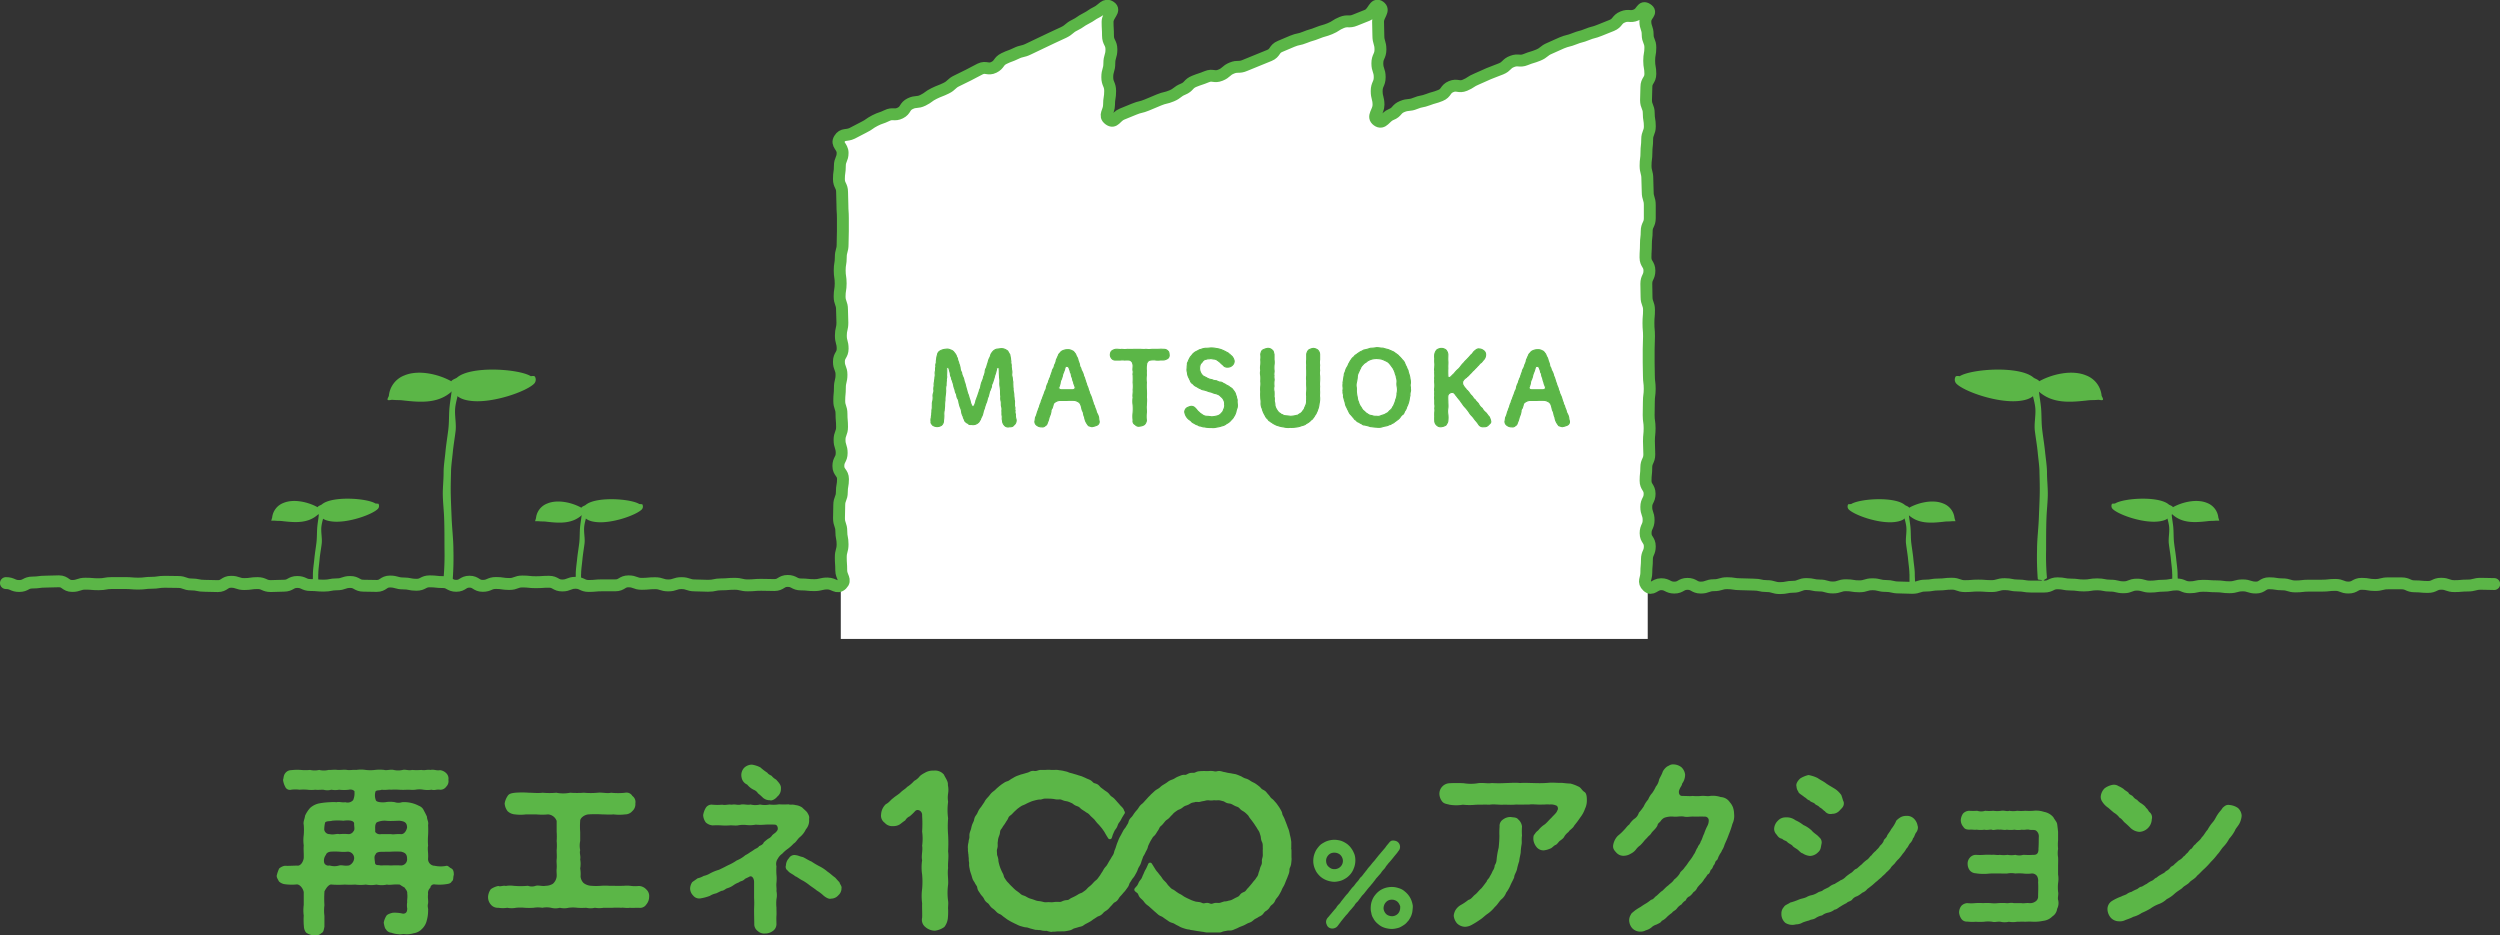
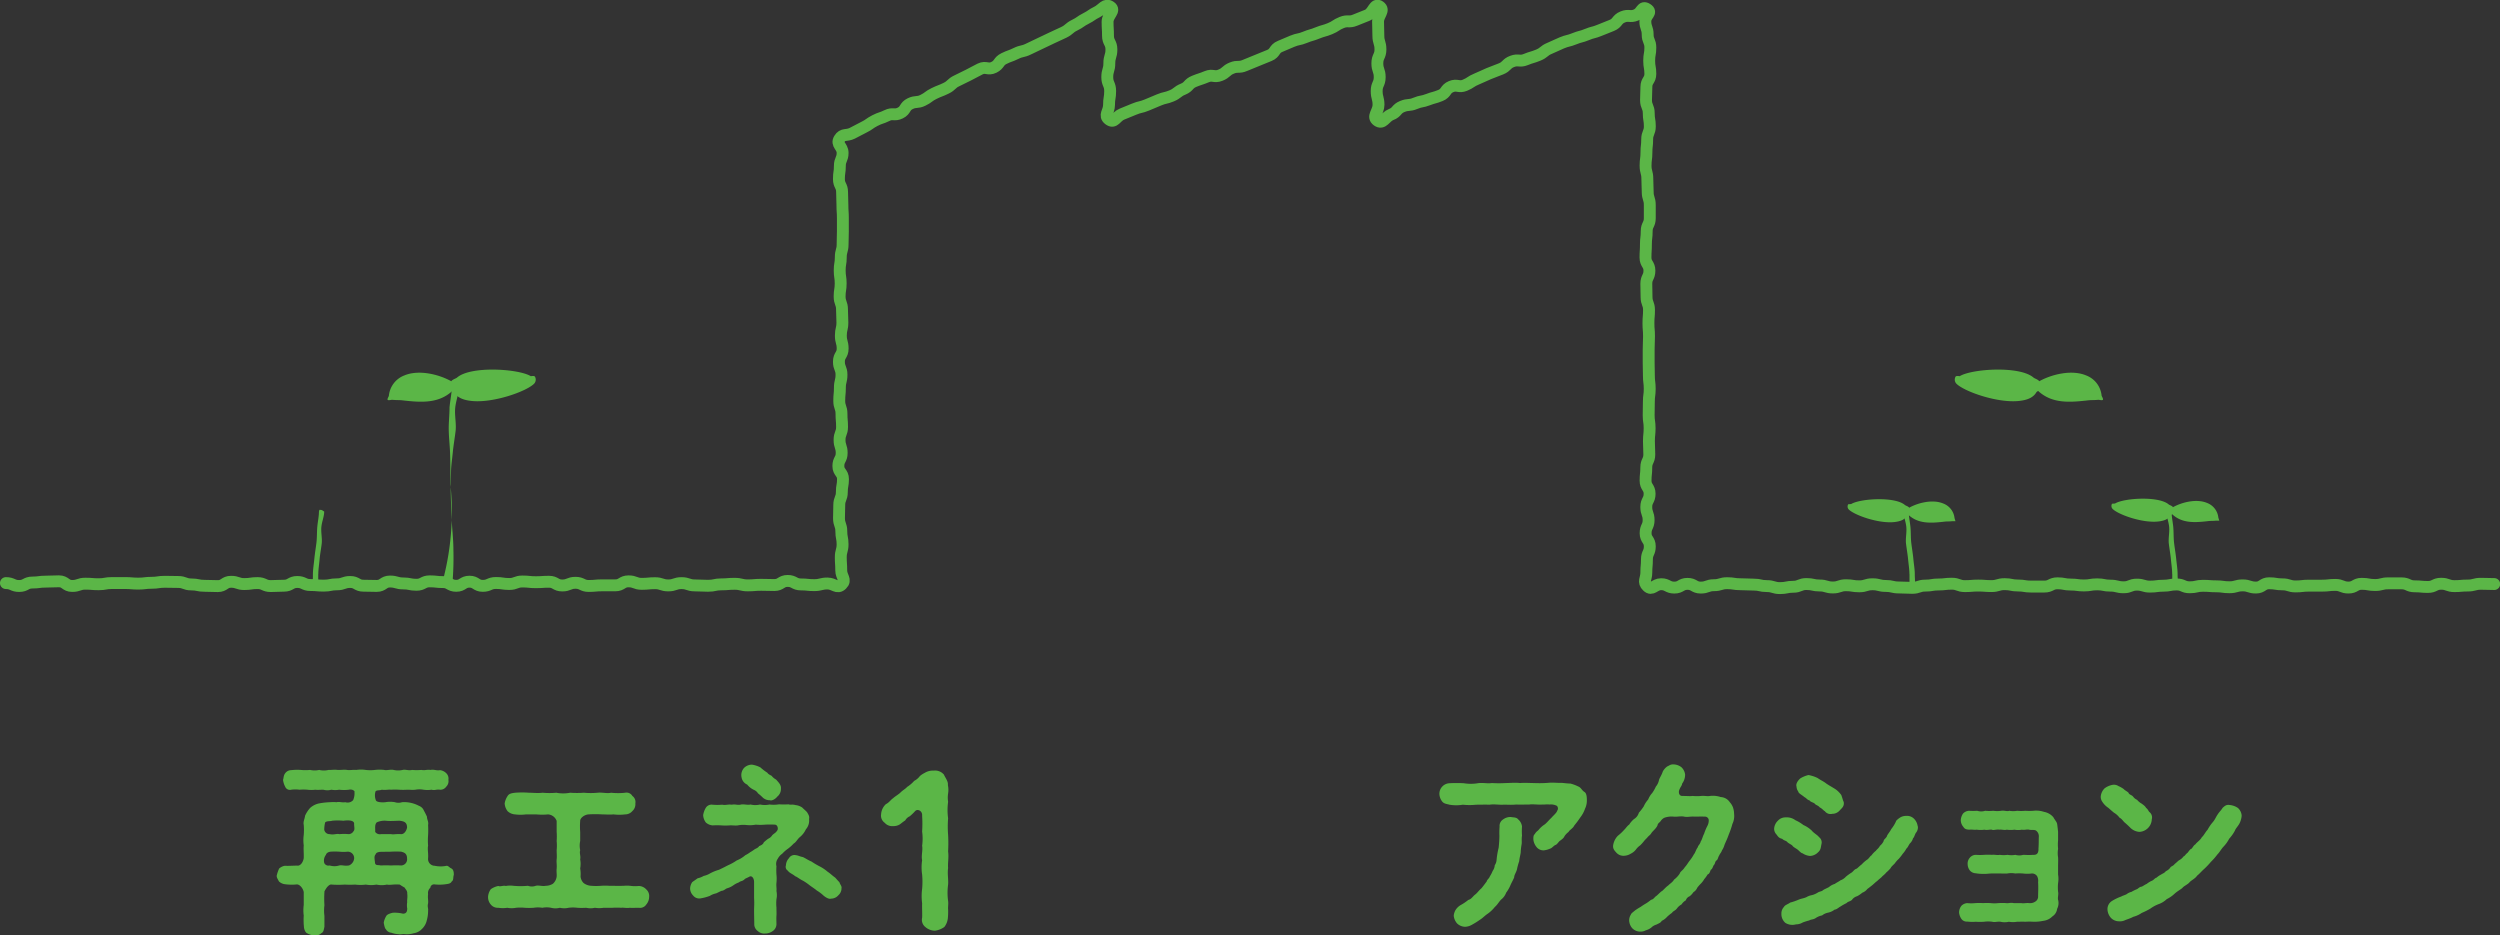
<svg xmlns="http://www.w3.org/2000/svg" viewBox="0 0 670.65 250.92">
  <rect x="0" y="0" width="670.65" height="250.92" fill="#333333" stroke="none" />
  <defs>
    <style>.cls-1,.cls-4{fill:#5bb647}.cls-4{stroke:#5bb647;stroke-linecap:round;stroke-linejoin:round;stroke-width:.3px}</style>
  </defs>
  <g id="Layer_2" data-name="Layer 2">
    <g id="文字">
-       <path class="cls-1" d="M121.2 103.7c0 1.74-.42 3.61-.61 5.56s-.08 4-.33 6-.58 4-.76 5.92-.5 3.82-.5 5.55c0 2.12-.26 4.2-.21 6.22s.28 4 .35 5.94c.11 2.91.08 5.74.1 8.44A72 72 0 01119 155c0 .29.54.34.68.54s.11.3.36.34.24-.05.41-.22 1 0 1-.33a78.43 78.43 0 00.18-7.91c0-2.75-.37-5.64-.48-8.59-.08-1.93-.17-3.9-.22-5.9s0-4 .06-6.14c0-1.68.29-3.49.47-5.39s.53-3.86.76-5.8-.3-4.15-.11-6.14 1-3.89 1-5.7c0-.29-.62-.32-.79-.51s-.17-.13-.42-.13-.4-.23-.56 0a.92.92 0 00-.17.67" />
+       <path class="cls-1" d="M121.2 103.7c0 1.74-.42 3.61-.61 5.56c0 2.12-.26 4.2-.21 6.22s.28 4 .35 5.94c.11 2.91.08 5.74.1 8.44A72 72 0 01119 155c0 .29.54.34.68.54s.11.3.36.34.24-.05.41-.22 1 0 1-.33a78.43 78.43 0 00.18-7.91c0-2.75-.37-5.64-.48-8.59-.08-1.93-.17-3.9-.22-5.9s0-4 .06-6.14c0-1.68.29-3.49.47-5.39s.53-3.86.76-5.8-.3-4.15-.11-6.14 1-3.89 1-5.7c0-.29-.62-.32-.79-.51s-.17-.13-.42-.13-.4-.23-.56 0a.92.92 0 00-.17.67" />
      <path class="cls-1" d="M143.46 101c-.23-.22-.75-.12-1.05-.08-3.27-2-16.09-2.84-19.8.36-.28.26-1.31.54-1.54 1-3.32-1.86-8.73-3.2-12.62-1.56a6.48 6.48 0 00-4.12 5.36c0 .29-.52.94-.34 1.17s.93 0 1.21 0c1.66.15 1.67 0 3.32.21 4.43.48 9.16.83 12.83-2.59l.42.27c.86 1.49 2.36 2.15 4.65 2.41 5.85.67 15-2.6 16.93-4.69a1.61 1.61 0 00.11-1.9M85.39 154c0-1.23.22-2.54.34-3.93s.4-2.8.57-4.21-.23-3-.09-4.48.76-2.83.76-4.15l-.57-.37-.3-.09h-.42l-.12.48c0 1.27-.31 2.63-.44 4.05s-.06 2.92-.24 4.35-.42 2.89-.56 4.31-.37 2.78-.38 4.06c0 .71 0 1.41-.08 2.1h1.51v-2.1" />
-       <path class="cls-1" d="M101.5 135.13l-.77-.06c-2.37-1.46-11.72-2.07-14.41.26-.21.18-1 .39-1.12.74-2.43-1.36-6.36-2.34-9.19-1.14a4.71 4.71 0 00-3 3.91l-.25.83h.88c1.21.12 1.22 0 2.42.16 3.23.35 6.67.61 9.34-1.89l.3.19c.63 1.09 1.72 1.57 3.39 1.76 4.26.5 10.89-1.88 12.32-3.42a1.15 1.15 0 00.09-1.37M155.89 154c0-1.22.22-2.53.35-3.92s.38-2.81.56-4.22-.22-3-.09-4.48.76-2.83.76-4.15l-.56-.36-.31-.1h-.41l-.12.48c0 1.27-.31 2.64-.45 4.06s-.06 2.91-.23 4.34-.43 2.89-.57 4.31-.37 2.79-.37 4.07c0 .7 0 1.4-.09 2.09h1.51v-2.1" />
-       <path class="cls-1" d="M172.27 135.27l-.77-.06c-2.37-1.46-11.71-2.07-14.41.26-.21.19-1 .39-1.12.74-2.42-1.36-6.35-2.33-9.18-1.13a4.67 4.67 0 00-3 3.9l-.25.84h.89c1.2.12 1.21 0 2.41.16 3.23.35 6.67.61 9.35-1.89l.3.2c.62 1.08 1.71 1.56 3.38 1.75 4.26.5 10.9-1.89 12.33-3.41a1.18 1.18 0 00.08-1.38M546.91 103.7c0 1.74.42 3.61.61 5.56s.08 4 .32 6 .58 4 .77 5.92.51 3.83.52 5.58c0 2.12.26 4.2.21 6.22s-.28 4-.35 5.94c-.11 2.91-.09 5.74-.1 8.44a69.39 69.39 0 00.22 7.62c0 .29-.54.34-.68.54s-.11.3-.36.34-.24-.05-.42-.22-.94 0-1-.33a78.33 78.33 0 01-.19-7.91c0-2.75.38-5.64.49-8.59.07-1.93.17-3.9.22-5.9s0-4-.06-6.14c0-1.68-.29-3.49-.47-5.39s-.53-3.86-.77-5.8.3-4.15.12-6.14-1-3.89-1-5.7c0-.29.61-.32.78-.51s.17-.13.43-.13.4-.23.56 0a.92.92 0 01.17.67" />
      <path class="cls-1" d="M524.65 101c.23-.22.75-.12 1.05-.08 3.26-2 16.09-2.84 19.8.36.28.26 1.31.54 1.54 1 3.32-1.86 8.73-3.2 12.61-1.56a6.44 6.44 0 014.12 5.36c.05.29.53.94.35 1.17s-.93 0-1.22 0c-1.65.15-1.66 0-3.31.21-4.44.48-9.16.83-12.84-2.59l-.41.27c-.86 1.49-2.36 2.15-4.65 2.41-5.85.67-15-2.6-16.93-4.69a1.6 1.6 0 01-.11-1.9M582.71 154c0-1.23-.21-2.54-.34-3.93s-.39-2.8-.56-4.21.22-3 .09-4.48-.76-2.83-.76-4.15l.56-.37.31-.09h.41l.12.48c0 1.27.31 2.63.45 4.05s.06 2.92.23 4.35.43 2.89.57 4.31.37 2.78.37 4.06c0 .71.05 1.41.09 2.1h-1.52v-2.1" />
      <path class="cls-1" d="M566.61 135.13l.77-.06c2.37-1.46 11.71-2.07 14.41.26.21.18 1 .39 1.12.74 2.43-1.36 6.36-2.34 9.18-1.14a4.7 4.7 0 013 3.91l.25.83h-.89c-1.2.12-1.21 0-2.41.16-3.23.35-6.67.61-9.34-1.89l-.31.19c-.62 1.09-1.71 1.57-3.38 1.76-4.26.5-10.9-1.88-12.33-3.42a1.16 1.16 0 01-.08-1.37M512.22 154c0-1.22-.22-2.53-.35-3.92s-.39-2.81-.56-4.22.22-3 .08-4.48-.75-2.83-.76-4.15l.57-.36.31-.1h.41l.12.48c0 1.27.3 2.64.45 4.06s.06 2.91.23 4.34.43 2.89.56 4.31.38 2.79.38 4.07c0 .7.05 1.4.08 2.09h-1.5v-2.1" />
      <path class="cls-1" d="M495.83 135.27l.77-.06c2.38-1.46 11.72-2.07 14.41.26.21.19 1 .39 1.13.74 2.42-1.36 6.35-2.33 9.18-1.13a4.69 4.69 0 013 3.9l.25.84h-.89c-1.21.12-1.22 0-2.41.16-3.24.35-6.68.61-9.35-1.89l-.3.2c-.63 1.08-1.72 1.56-3.38 1.75-4.27.5-10.9-1.89-12.33-3.41a1.16 1.16 0 01-.09-1.38" />
-       <polygon points="369.87 31.12 369.87 23.92 369.87 2.22 297.71 31.12 297.71 23.92 297.71 2.22 225.55 37.6 225.55 171.4 442.02 171.4 442.02 37.6 442.02 23.92 442.02 2.22 369.87 31.12" fill="#fff" />
      <path d="M1.59 156.42c1.78 0 1.78.78 3.56.78s1.77-.93 3.55-.93 1.78-.24 3.55-.24 1.78-.09 3.56-.09 1.77 1.25 3.55 1.25 1.78-.61 3.55-.61 1.78.15 3.56.15 1.78-.32 3.55-.32h3.55c1.78 0 1.78.15 3.55.15s1.78-.22 3.55-.22 1.77-.27 3.55-.27 1.77.05 3.55.05 1.77.66 3.55.66 1.77.37 3.55.37 1.78.08 3.56.08 1.77-1.16 3.55-1.16 1.77.61 3.55.61 1.78-.26 3.55-.26 1.78.8 3.55.8 1.78-.1 3.55-.1 1.78-1 3.56-1 1.77.82 3.55.82 1.78.16 3.56.16 1.77-.35 3.55-.35 1.77-.63 3.55-.63 1.78 1 3.55 1 1.78.06 3.56.06 1.77-1.18 3.55-1.18 1.78.51 3.56.51 1.77.36 3.55.36 1.78-.92 3.55-.92 1.78.2 3.56.2 1.78 1 3.56 1 1.77-1.11 3.55-1.11 1.78 1.12 3.55 1.12 1.78-.77 3.56-.77 1.78.27 3.56.27 1.77-.67 3.55-.67 1.78.19 3.56.19 1.78-.12 3.55-.12 1.78 1 3.56 1 1.78-.72 3.56-.72 1.77.85 3.55.85 1.78-.17 3.56-.17h3.56c1.78 0 1.77-1.07 3.55-1.07s1.78.67 3.56.67 1.78-.17 3.55-.17 1.78.59 3.56.59 1.78-.61 3.55-.61 1.78.61 3.56.61 1.78.1 3.56.1 1.78-.38 3.55-.38 1.78-.15 3.56-.15 1.78.42 3.56.42 1.78-.15 3.56-.15 1.78.06 3.56.06 1.78-1.1 3.56-1.1 1.78.94 3.56.94 1.78.19 3.56.19 1.78-.44 3.57-.44 2.57 1.5 3.84.25-.16-2-.16-3.78-.12-1.75-.12-3.5.48-1.75.48-3.49-.34-1.75-.34-3.5-.62-1.75-.62-3.5.07-1.75.07-3.5.69-1.75.69-3.5.31-1.74.31-3.49-1.24-1.75-1.24-3.5.89-1.75.89-3.5-.57-1.75-.57-3.5.67-1.75.67-3.5-.15-1.75-.15-3.5-.6-1.75-.6-3.5.17-1.75.17-3.5.43-1.75.43-3.5-.69-1.75-.69-3.5 1-1.75 1-3.5-.48-1.75-.48-3.49.41-1.75.41-3.5-.1-1.75-.1-3.5-.64-1.75-.64-3.5.28-1.75.28-3.5-.26-1.75-.26-3.5.29-1.75.29-3.5.49-1.75.49-3.5.07-1.75.07-3.5v-3.5c0-1.75-.12-1.75-.12-3.5s-.09-1.75-.09-3.5-.85-1.75-.85-3.51.25-1.75.25-3.5.74-1.75.74-3.51-1.78-2.26-.85-3.75 1.85-.73 3.42-1.5 1.53-.84 3.1-1.61 1.44-1 3-1.8 1.67-.58 3.23-1.35 2 .09 3.56-.68 1.09-1.74 2.66-2.5 1.87-.15 3.44-.92 1.42-1.06 3-1.83 1.64-.63 3.21-1.4 1.32-1.26 2.89-2l3.13-1.54c1.57-.77 1.53-.86 3.1-1.62s2.11.33 3.68-.44 1.16-1.59 2.73-2.36 1.65-.6 3.22-1.37 1.75-.4 3.32-1.17 1.59-.74 3.16-1.51 1.58-.73 3.15-1.5 1.6-.7 3.17-1.47 1.37-1.17 2.94-1.94 1.46-1 3-1.78 1.46-1 3-1.76 2.16-2.36 3.6-1.37-.78 2.17-.78 4 .11 1.86.11 3.72.92 1.86.92 3.71-.56 1.86-.56 3.72-.55 1.86-.55 3.71.77 1.86.77 3.72-.3 1.86-.3 3.72-1.47 2.82 0 3.92 1.82-.76 3.46-1.44l3.28-1.34c1.64-.68 1.75-.42 3.39-1.1s1.63-.69 3.27-1.37 1.75-.41 3.39-1.09 1.44-1.13 3.08-1.8 1.33-1.44 3-2.11 1.69-.55 3.33-1.23 2 .27 3.67-.4 1.41-1.23 3.05-1.91 1.9 0 3.54-.72l3.28-1.34c1.64-.68 1.65-.66 3.29-1.34s1.2-1.73 2.84-2.41 1.63-.71 3.27-1.39 1.76-.37 3.41-1.05 1.71-.5 3.35-1.17 1.72-.48 3.36-1.15 1.52-1 3.16-1.66 1.94.05 3.58-.63 1.66-.64 3.3-1.32 1.86-3.38 3.31-2.34-.44 2.23-.44 4.09.08 1.86.08 3.72.56 1.86.56 3.71-.83 1.86-.83 3.72.63 1.86.63 3.71-.81 1.86-.81 3.72.49 1.86.49 3.72-1.81 3.12-.3 4.21 2.07-1 3.71-1.63 1.31-1.47 2.95-2.14 1.85-.16 3.49-.84 1.77-.37 3.41-1 1.73-.46 3.37-1.13 1.21-1.69 2.85-2.37 2.05.31 3.68-.36 1.51-1 3.15-1.67 1.6-.76 3.24-1.44 1.67-.62 3.31-1.29 1.35-1.37 3-2 2 .17 3.63-.5 1.71-.51 3.35-1.18 1.44-1.16 3.08-1.84 1.6-.77 3.24-1.45 1.74-.44 3.38-1.11 1.73-.45 3.37-1.13 1.74-.45 3.38-1.13 1.65-.65 3.29-1.32 1.27-1.58 2.91-2.26 2 .14 3.62-.54 1.45-2.54 2.94-1.57-.47 1.51-.47 3.27.62 1.78.62 3.54.72 1.75.72 3.51-.31 1.76-.31 3.52.31 1.76.31 3.52-1.06 1.76-1.06 3.52-.1 1.76-.1 3.52.73 1.76.73 3.52.29 1.75.29 3.51-.71 1.77-.71 3.53-.2 1.76-.2 3.52-.23 1.76-.23 3.51.47 1.76.47 3.52.1 1.76.1 3.52.56 1.76.56 3.52v3.53c0 1.76-.83 1.75-.83 3.51s-.21 1.76-.21 3.52-.11 1.77-.11 3.53 1.05 1.76 1.05 3.52-.83 1.76-.83 3.52.06 1.76.06 3.52.66 1.76.66 3.52-.15 1.76-.15 3.52.15 1.76.15 3.52-.09 1.76-.09 3.52v3.53c0 1.77.06 1.76.06 3.52s.22 1.76.22 3.52-.23 1.76-.23 3.52-.05 1.76-.05 3.52.25 1.76.25 3.52-.18 1.76-.18 3.52.1 1.76.1 3.52-.81 1.76-.81 3.52-.19 1.76-.19 3.53 1.08 1.76 1.08 3.52-.89 1.76-.89 3.53.62 1.76.62 3.52-.8 1.76-.8 3.52 1.12 1.76 1.12 3.53-.77 1.76-.77 3.52-.16 1.77-.16 3.53-1 2.42.29 3.66 1.9-.56 3.67-.56 1.77.91 3.55.91 1.77-1 3.54-1 1.78 1 3.55 1 1.77-.64 3.54-.64 1.78-.54 3.55-.54 1.78.28 3.55.28 1.77.1 3.55.1 1.77.4 3.54.4 1.77.54 3.54.54 1.77-.36 3.54-.36 1.77-.73 3.55-.73 1.77.39 3.54.39 1.77.53 3.54.53 1.77-.6 3.54-.6 1.77.29 3.55.29 1.77-.55 3.54-.55 1.78.45 3.55.45 1.77.41 3.54.41 1.78.1 3.55.1 1.77-.6 3.54-.6 1.77-.3 3.54-.3 1.78-.21 3.55-.21 1.77.65 3.55.65 1.77-.15 3.55-.15 1.77.14 3.54.14 1.77-.52 3.55-.52 1.77.36 3.54.36 1.77.29 3.55.29h3.54c1.78 0 1.78-.88 3.55-.88s1.77.34 3.55.34 1.77.24 3.54.24 1.78-.3 3.55-.3 1.77.35 3.55.35 1.77.44 3.55.44 1.77-.71 3.54-.71 1.78.53 3.55.53 1.77-.24 3.55-.24 1.77-.34 3.55-.34 1.77.76 3.54.76 1.78-.4 3.55-.4 1.78.14 3.55.14 1.78.25 3.55.25 1.78-.5 3.55-.5 1.78.58 3.55.58 1.78-1.15 3.55-1.15 1.78.29 3.55.29 1.77.56 3.55.56 1.77-.21 3.54-.21h3.55c1.77 0 1.78-.2 3.55-.2s1.77.71 3.55.71 1.77-1 3.55-1 1.77.32 3.55.32 1.77-.45 3.55-.45h3.55c1.77 0 1.78.8 3.55.8s1.78.17 3.55.17 1.78-.86 3.55-.86 1.78.64 3.56.64 1.77-.16 3.55-.16 1.78-.47 3.56-.47 1.78.07 3.56.07" stroke="#5bb647" stroke-linecap="round" stroke-linejoin="round" fill="none" stroke-width="3.19" />
      <path class="cls-1" d="M254.34 232.84c-.23 1.57.11 3 0 4.43a16.45 16.45 0 000 4.44c.11.67-.06 1.68 0 2.25a16.54 16.54 0 01-.06 2.24 4.55 4.55 0 01-.95 2.47 5.48 5.48 0 01-2.53 1 4 4 0 01-2.58-1 2.45 2.45 0 01-.85-2.47c.06-1.12-.05-2.69 0-3.87a15.26 15.26 0 010-3.88 21.17 21.17 0 000-3.82 13.18 13.18 0 010-3.87c-.28-1.18.23-2.7 0-3.87a14 14 0 000-3.82 33.33 33.33 0 000-4.27c.12-1.24-1.18-1.91-1.85-1.24a14.67 14.67 0 01-1.46 1.41 2.66 2.66 0 00-1.23 1.12c-.45.28-1.07.79-1.46 1.07a3.17 3.17 0 01-1.75.45 2.67 2.67 0 01-2.3-.9 2.33 2.33 0 01-.95-2.3 4 4 0 011.29-2.7c.84-.39 1.24-1.12 1.91-1.57.39-.39 1.51-1.07 1.91-1.46.78-.79 1.46-1.07 1.85-1.57a8.54 8.54 0 001.91-1.63 4.31 4.31 0 001.52-1.29 6 6 0 011.29-.85 4.1 4.1 0 012.41-.61 3.1 3.1 0 012.75 1.06c.45 1 1.18 1.8 1.07 2.81a6.16 6.16 0 01.06 2.25 7.22 7.22 0 000 2.24 16.48 16.48 0 000 4.44 27.42 27.42 0 000 4.44 40.88 40.88 0 010 4.43c.22 1.6-.12 3.15 0 4.44zM121.14 233c.6.35.6 1.25.6 1.7-.25.7 0 1.4-.55 1.75-.35.65-1 .65-1.6.75a11.89 11.89 0 01-3 .05 1 1 0 00-1.15.9 1.87 1.87 0 00-.6 1.7c-.15 1.05.1 1.6 0 2.5-.25.85.1 1.4 0 1.9a9.17 9.17 0 01-.35 2.65 4.51 4.51 0 01-1.35 2.35 3.73 3.73 0 01-2.15 1.1 6.45 6.45 0 01-2.4.25c-.5-.1-1.2.15-1.75 0a6.33 6.33 0 01-1.9-.4 1.76 1.76 0 01-1.4-.9c-.3-.2-.45-1-.6-1.75a4.89 4.89 0 01.7-1.85c.15-.35 1-.7 1.75-.85a9.5 9.5 0 012.7.25c.95 0 1.15-.6 1.15-1.4a4.8 4.8 0 010-1.7c-.1-.4.15-1.25 0-2.3.1-.7-.5-1.2-.7-1.6a14.8 14.8 0 01-1.3-.8c-1.75-.15-2.5.2-3.45 0a6.6 6.6 0 01-2.8 0 7.85 7.85 0 01-2.86 0 10.77 10.77 0 01-2.84 0 26.33 26.33 0 01-2.81 0 26 26 0 01-3.45 0c-.4-.1-.75.1-1.3.7-.2.3-.8 1.1-.7 1.35a27.05 27.05 0 000 3.5 10.87 10.87 0 000 2.85v2.9c-.2 1-.25 1.45-.85 1.75a2.32 2.32 0 01-1.9.6 4.48 4.48 0 01-1.9-.6c-.45-.15-.85-1.15-.85-1.75a18.5 18.5 0 01-.05-3 10.35 10.35 0 010-2.8v-3.5c-.2-1-1-2-1.8-2.05a13.61 13.61 0 01-3.25-.05 2.82 2.82 0 01-1.6-.75c-.3-.6-.75-1.2-.55-1.75a9.5 9.5 0 01.6-1.7 3 3 0 011.55-.75c.7.05 1.6 0 3.25-.05.9.2 1.65-.95 1.8-2 .05-1.4-.1-2.25 0-3.4a10.49 10.49 0 010-2.8 16.78 16.78 0 000-2.75c-.2-.8.3-1.7.35-2.4a8 8 0 011.35-2.1 5.11 5.11 0 012.55-1.25 19.09 19.09 0 012.8-.3 10.22 10.22 0 011.75 0c.86-.2 1.4.15 2.36 0a2 2 0 002.09-.55 4.55 4.55 0 00.36-2.21c.09-.14-.11-.34-.41-.5a1.71 1.71 0 00-1.09-.09 11 11 0 01-2.61 0 5.87 5.87 0 01-2.09 0 4 4 0 01-2.16 0c-.8 0-1.55.09-2.15 0a8.16 8.16 0 01-2.1 0 13.92 13.92 0 00-2.15 0 8.33 8.33 0 00-2.2 0 1.37 1.37 0 01-1.65-.86 5 5 0 01-.55-1.79c.2-.6.1-1.16.6-1.8a2 2 0 011.6-.8 14.49 14.49 0 012.55-.06 12.28 12.28 0 002.5 0 5.54 5.54 0 002.45 0 5.28 5.28 0 002.51 0c.54.06 1.5-.14 2.44 0 .65.06 1.76-.14 2.51 0s1.59-.09 2.5 0a8.37 8.37 0 012.5 0 10.45 10.45 0 002.5 0 10.37 10.37 0 012.5 0c.6.2 1.7-.2 2.5 0a5.61 5.61 0 002.45 0c.65-.2 1.55.25 2.5 0a13.91 13.91 0 002.5 0c1 .2 1.35-.14 2.45 0 1-.2 1.55.25 2.55.06a2.85 2.85 0 011.65.8 2 2 0 01.6 1.8 2.06 2.06 0 01-.6 1.85 1.87 1.87 0 01-1.65.8c-1-.15-1.4.25-2.25 0a8.1 8.1 0 01-2.2 0 5.89 5.89 0 00-2.15 0c-.85.09-1.3 0-2.2 0a17.81 17.81 0 01-2.2 0 15.38 15.38 0 00-2.15 0c-.6-.1-1.5.15-2.45 0-.65.25-1.35.05-1.7.45a3.59 3.59 0 00.1 2.4c.2.5 1.55.6 2.55.5a7.16 7.16 0 012.55 0 3.07 3.07 0 001.9 0 8.27 8.27 0 013.05.35 7.92 7.92 0 011.45.6 2.37 2.37 0 011.2.95c.35.7.7 1.3 1 2 0 .8.5 1.35.3 2.2a25.18 25.18 0 010 2.75 17.45 17.45 0 000 2.8c-.2 1 .1 2 0 3.4a1.8 1.8 0 001.75 2 7.88 7.88 0 003 .05c.6-.23.95.47 1.55.7zm-27.6-.8a2.27 2.27 0 001.46-1.88 1.72 1.72 0 00-1.7-1.85 11.32 11.32 0 01-2.3 0 17.79 17.79 0 00-2.31 0c-.7.1-1.14.4-1.25.85a2.46 2.46 0 00-.45 2.2 1.24 1.24 0 001.45.65 4.32 4.32 0 002.56 0c.79-.17 1.43.2 2.54 0zM95 220.82c-.2-.75-1.41-.85-2.91-.65a15.42 15.42 0 00-3 0c-.5.2-1.41 0-1.86.45a8 8 0 00-.25 1.95 1.44 1.44 0 001.5 1.2c1 .25 1.86-.2 2.56 0a14 14 0 012.55 0 1.55 1.55 0 001.25-.8c.45-.45.1-1.3.16-2.15zm12.65 11.35a1.65 1.65 0 001.55-1.85c0-1.55-1-1.65-1.55-1.85a25.06 25.06 0 00-2.75 0c-.6.05-1.6 0-3 .05-.55.1-1 .2-1.15.7-.5.5-.2 1.45-.15 2.3.2.75.75.45 1.55.65a24.85 24.85 0 012.75 0 24.17 24.17 0 012.74 0zm0-8.4c.65 0 1.3-.65 1.55-1.75 0-1.45-.8-1.7-2-1.85-1 0-2.45.15-3.7 0a5 5 0 00-2.45.45c-.6.65-.35 1.65-.4 2.55a1.55 1.55 0 001.55.6h2.75c.54.15 1.34-.1 2.69 0zM173.34 238.57a2.36 2.36 0 01.8 2.05 3.18 3.18 0 01-.75 2 2 2 0 01-2 .9c-.75 0-1.85.05-2.45 0-.95.15-1.65-.1-2.3 0a18.41 18.41 0 00-2.35 0h-2.35a7.4 7.4 0 01-2.35 0 5.32 5.32 0 01-2.35 0 18.31 18.31 0 01-2.35 0 9.22 9.22 0 00-2.35 0 5.31 5.31 0 01-2.35 0 4.67 4.67 0 01-2.36 0 6.13 6.13 0 00-2.34 0 7.44 7.44 0 00-2.36 0 18.27 18.27 0 01-2.35 0 12.3 12.3 0 00-2.35 0 6.19 6.19 0 01-2.35 0 7.66 7.66 0 01-2.4 0 2.39 2.39 0 01-2-.85 3 3 0 01-.75-2.1 3.8 3.8 0 01.75-2.05 5.34 5.34 0 012-.85c.55.25 1.35-.2 2 0a6.62 6.62 0 012-.05 20.8 20.8 0 003.95 0 3 3 0 002.1 0c.85-.2 1.7.2 2.7 0a3.68 3.68 0 001.9-.55 3.09 3.09 0 001-1.9c.06-.8-.09-1.2 0-2.2s-.09-1.6 0-2.45 0-1.5 0-2.45a12.46 12.46 0 000-2.45 16.63 16.63 0 000-2.45v-2.95a2.67 2.67 0 00-2.29-1.75 16.64 16.64 0 01-3.16 0h-2.8a11.19 11.19 0 01-2.9 0 3.22 3.22 0 01-2-.85 3.77 3.77 0 01-.8-2.1 5 5 0 01.8-2c.35-.6 1.05-.75 2-.86a24.7 24.7 0 013.75 0c1.36 0 2.15.16 3.65 0a20.34 20.34 0 003.66 0 9.78 9.78 0 003.7 0 26.7 26.7 0 003.7 0 20.22 20.22 0 003.65 0c1.3-.14 2.55.26 3.65 0a17.37 17.37 0 003.75 0 1.81 1.81 0 011.95.86 2 2 0 01.8 2 2.42 2.42 0 01-.8 2.05 2.5 2.5 0 01-1.95.9 12.74 12.74 0 01-3.1 0c-1.1.1-2.15 0-3.05 0a29.65 29.65 0 00-3.7 0c-1.1.1-2.25 1-2.2 1.75a19 19 0 000 2.95v2.45a5.76 5.76 0 000 2.45c-.25.9.2 1.55 0 2.45a6.71 6.71 0 010 2.45 8.25 8.25 0 01.1 2.15 2.86 2.86 0 00.8 1.75 3.73 3.73 0 002 .75 16.83 16.83 0 002.75 0 14.64 14.64 0 012.1 0c1.4 0 2.5.05 4 0a8.59 8.59 0 012 .05 9.29 9.29 0 002 0 2.81 2.81 0 011.95.9zM211.39 227.67a9 9 0 00-1.55 1.35 3.85 3.85 0 00-1.2 1.35 2.39 2.39 0 00-.35 2 16.89 16.89 0 000 2.25 10.67 10.67 0 010 2.2c-.1.75.1 1.65 0 2.2a5.42 5.42 0 010 2.2 11.28 11.28 0 000 2.25c0 .9.05 1.6 0 2.2s0 1.75 0 2.3a2.23 2.23 0 01-1 1.8 3.41 3.41 0 01-2 .65 2.54 2.54 0 01-2-.65 2.25 2.25 0 01-.95-1.8c0-1.1-.05-2.4-.05-3.6s.1-2 0-3.45v-4.3c0-1.1-.65-1.8-1.25-1.45-.8.45-1 .4-1.35.75-.6.55-.95.35-1.5.8a6.09 6.09 0 00-1.5.8 5.59 5.59 0 01-1.55.75c-.4.05-.95.7-1.56.7-.64.25-1.29.65-1.54.7a4.82 4.82 0 00-1.6.65 12.68 12.68 0 01-2.65.7 2.09 2.09 0 01-1.86-.8 2.73 2.73 0 01-.8-1.9 3.25 3.25 0 01.55-1.65c.2-.2 1-.7 1.45-1.05a6 6 0 001.66-.65 5.26 5.26 0 001.65-.65 12 12 0 012.45-1c.94-.45 1.35-.65 2.4-1.2a13.76 13.76 0 002.35-1.3 8.05 8.05 0 002.3-1.4 8.19 8.19 0 001.3-.8 11.11 11.11 0 001.15-.75c.35-.25 1-.4 1.25-.9.4-.15 1.05-.4 1.25-1a14.58 14.58 0 011.15-.95 2.52 2.52 0 001.15-1c.55-.5.9-.6 1.25-1.15.4-.35.25-1.6-.55-1.65a23.2 23.2 0 00-2.65 0 13.63 13.63 0 01-2.5 0 8.46 8.46 0 01-2.5.1 7.47 7.47 0 00-2.3.1c-.85.1-1.35-.05-2.25 0a15.92 15.92 0 01-2.2 0 17.61 17.61 0 00-2.3 0 3.07 3.07 0 01-1.86-.8 3.64 3.64 0 01-.7-1.95 5.47 5.47 0 01.7-1.95 1.81 1.81 0 011.8-.85 15 15 0 002.61 0c1 .2 1.45-.15 2.55 0 1.05-.2 1.55.2 2.55-.05.65-.15 1.7.2 2.5 0a5.52 5.52 0 002.55 0 6.25 6.25 0 002.55 0 8.83 8.83 0 002.55-.05 21.68 21.68 0 002.55 0c.55.2 1-.05 1.85.2a3.92 3.92 0 011.8.65c.55.55.95.85 1.3 1.25.45.75.7 1.15.55 1.85a3.54 3.54 0 01-.85 2.75 6 6 0 01-1.75 2.2c-.65.65-.95 1.3-1.5 1.6a12.41 12.41 0 01-1.55 1.4zm-12.45-19.1a2.87 2.87 0 01.7-2.61 3.09 3.09 0 012.05-.84 7.08 7.08 0 012.3.75 14.43 14.43 0 001.9 1.45c.1.3.8.64 1.1.8a3.79 3.79 0 001.2 1c.9 1 1.4 1.54 1.3 2.5a2.61 2.61 0 01-1 2.1c-.35.5-1.35 1.2-2 .95a2.68 2.68 0 01-1.9-.75 13.11 13.11 0 00-1.25-1.1 2.31 2.31 0 00-1.05-.91 5 5 0 01-1.85-1.44 2.53 2.53 0 01-1.5-1.9zm26.8 29.65a2.46 2.46 0 01-.85 1.95 2.58 2.58 0 01-1.95.9c-.65.2-1.5-.4-2-.8a10.57 10.57 0 00-1.85-1.4c-.45-.4-1.1-.8-1.85-1.35a14.28 14.28 0 00-1.9-1.3c-.7-.3-1.5-1-2-1.15-.75-.65-1.55-.85-2-1.5a1.21 1.21 0 01-.5-1.45 2.93 2.93 0 01.8-1.9 1.7 1.7 0 011.9-.8c.6.05 1 .35 1.85.5.85.4 1.35.8 2.3 1.2a21.36 21.36 0 002.2 1.3 10.8 10.8 0 012.15 1.45c.7.45 1.2 1 2 1.55.55.6.65.75 1.15 1.25.1.5.7 1.1.55 1.55zM425.69 214.62a5.08 5.08 0 01-.5 2.35 7.9 7.9 0 01-1.25 2.3 24 24 0 01-1.6 2.15c-.45.9-1.3 1.2-1.55 1.75a4.53 4.53 0 00-1.1 1.15c-.2.55-.9 1-1.25 1.25s-.75 1.05-1.3 1.15c-.7.5-.85.8-1.35.95a5.73 5.73 0 01-1.65.45 2.36 2.36 0 01-1.95-.9 3.82 3.82 0 01-.85-2c0-.8 0-1.1.4-1.5.45-.75.8-.8 1.05-1.15a6.84 6.84 0 011.65-1.45c.75-.65 1-1.05 1.8-1.8.4-.5 1.35-1.25 1.5-1.85a1 1 0 00-.1-1.3 3.58 3.58 0 00-2-.35c-.75-.1-1.35.05-1.85 0-1.2.1-2.55-.15-3.55 0-1.1 0-2.55.05-3.5 0-1.4.15-2.5 0-3.6.05s-2.4-.2-3.56 0c-1.19-.05-2.54 0-3.59 0a16.94 16.94 0 01-3.56 0 10.87 10.87 0 01-3.6 0c-.65-.2-1.4-.2-1.95-.85a3.58 3.58 0 01-.75-2 2.84 2.84 0 012.7-2.91 34.91 34.91 0 013.85 0 11.67 11.67 0 003.75 0c1.36-.21 2.56.15 3.76-.05a31.08 31.08 0 003.75 0c1.05 0 2.5-.16 3.8 0 1.3-.11 2.65 0 3.75 0a30.53 30.53 0 003.75-.05c1.25-.15 2.5.05 3.75 0 .5.05 1.65.19 2.3.19a10.61 10.61 0 012.15.81c.6.19 1 1.1 1.6 1.44s.65 1.47.65 2.17zm-17.4 7.1a18 18 0 000 2.45c-.15.85 0 1.75-.1 2.3a16.57 16.57 0 00-.25 2.3c-.1.65-.3 1.3-.4 2.25a17.14 17.14 0 00-.6 2.2c-.25.95-.7 1.35-.75 2.15-.25.65-.65 1.3-1 2.1a9.18 9.18 0 01-1.15 2 4.15 4.15 0 01-1.35 1.85c-.6.6-.91 1.3-1.7 2a9.24 9.24 0 01-1.9 1.8c-.9.6-1.25 1.1-2.06 1.6a22.78 22.78 0 01-2.25 1.4 3.86 3.86 0 01-1.79.5 3.19 3.19 0 01-2.11-.9 3.69 3.69 0 01-.9-2.05 3.59 3.59 0 01.55-1.65 4.05 4.05 0 011.35-1.25 12.9 12.9 0 002-1.35c.85-.2 1.19-.95 1.85-1.45.5-.35.9-1 1.65-1.65.44-.5.94-1.2 1.44-1.85.11-.55.61-.7.86-1.4a8.1 8.1 0 00.75-1.45 2.85 2.85 0 00.55-1.5 2.91 2.91 0 00.5-1.55 20.93 20.93 0 01.55-3.15c.1-.9.2-2.3.2-3.25a20.44 20.44 0 01.05-2.45 2 2 0 01.95-1.9 3.24 3.24 0 012.05-.65c.85.15 1.55.05 2 .65a2.9 2.9 0 011.01 1.9zM465.19 218.37a4.87 4.87 0 01-.45 2.65 24.31 24.31 0 01-1 2.9c-.4 1.2-.9 2.1-1.15 2.8a5.08 5.08 0 01-.65 1.4c-.2.6-.6.95-.7 1.3-.3.35-.4 1.15-.7 1.35-.5.25-.4 1-.8 1.3-.3.5-.35 1.05-.8 1.25-.25.6-.35 1.1-.85 1.25a7.42 7.42 0 01-.9 1.25 5.55 5.55 0 01-.9 1.2 9 9 0 00-1 1.15 2.42 2.42 0 01-1 1.15 5.14 5.14 0 01-1 1.1 1.75 1.75 0 00-1.05 1.1 3.34 3.34 0 00-1.15 1.1 3.68 3.68 0 00-1.25 1.1c-.45.6-1 .65-1.3 1.15a11.09 11.09 0 00-1.35 1.1 4.27 4.27 0 01-1.4 1.05c-.35.6-.8.65-1.4 1a3.22 3.22 0 00-1.4.8 4.16 4.16 0 01-1.5.75 3 3 0 01-1.5.35 3 3 0 01-2.11-.9 3.37 3.37 0 01-.84-2.1 2.76 2.76 0 01.45-1.55c.09-.4.89-.9 1.14-1.15a17.42 17.42 0 011.51-.95 15.51 15.51 0 011.4-.9c.64-.4 1-.7 1.39-1 .65-.1.86-.65 1.36-1s1.1-1.1 1.65-1.4c.55-.5.95-1 1.6-1.45.35-.4 1.15-.85 1.54-1.55a6.54 6.54 0 001.51-1.6c.2-.65.9-.9 1.35-1.7.6-.65.9-1.25 1.3-1.75a11.07 11.07 0 001.2-1.8c.35-.35.45-1.1 1.05-1.9-.05-.3.6-.75.75-1.5.35-.45.55-1.45.9-2.05a13.75 13.75 0 01.85-2.05 3.11 3.11 0 00.4-1.55 1 1 0 00-1.05-1c-1.1-.05-2 0-2.75 0-1.1-.1-1.95.2-2.8 0s-1.9.1-2.8 0a5.74 5.74 0 00-2.5.3 2.47 2.47 0 00-1 .9c-.35.45-.75.55-.85 1.15-.45 1-1.35 1.5-1.75 2.25-.25.35-.85.75-1 1.05a8.76 8.76 0 00-.94 1 10.59 10.59 0 01-.95 1.05 4.87 4.87 0 00-1.05 1 3.94 3.94 0 01-1.5 1.25 3.67 3.67 0 01-1.81.55 2.54 2.54 0 01-2-.8c-.6-.65-1-1.1-.9-2a4.73 4.73 0 011.25-2.55 13.67 13.67 0 001.75-1.65c.25-.2.85-1.1 1.3-1.35a6.25 6.25 0 011.3-1.5 2.9 2.9 0 001.3-1.7 12.93 12.93 0 001.31-1.7 7.26 7.26 0 011.19-1.85 5.75 5.75 0 011.06-1.71 9.37 9.37 0 001-1.75 3.85 3.85 0 00.84-1.75c.11-.5.75-1.39 1-2.25a3.91 3.91 0 011.21-1.4c.65-.3.95-.6 1.7-.55a3.6 3.6 0 012.1.75 3.2 3.2 0 011 2 4.06 4.06 0 01-.8 2.41c-.1.65-.35.65-.7 1.54-.35.66-.2 1.81.8 1.76 1.25 0 2.05.1 2.7 0a12.13 12.13 0 002.35 0c.85-.1 1.55.15 2.35 0a6.47 6.47 0 012.85.3 3.09 3.09 0 012.45 1.4 4.36 4.36 0 01.85 1.4 6 6 0 01.29 1.75zM479.49 225.92c-.35-.45-.85-.35-1.41-.9-1-.2-1.19-.8-1.64-1.3a2.17 2.17 0 01-.51-1.4 3.22 3.22 0 011-2.15 2.76 2.76 0 012.19-.9 3.82 3.82 0 012.5.75 10.51 10.51 0 012.16 1.3 8 8 0 012.2 1.45c.6.75 1.55 1.2 2 1.8a1.76 1.76 0 01.65 1.85c-.2.9-.15 1.55-.9 2.2a3.23 3.23 0 01-2.15 1 4.15 4.15 0 01-2-.7c-.5-.1-.9-.65-1.35-1s-1.1-.65-1.35-1-.99-.6-1.39-1zm35-4.25a2.32 2.32 0 01-.45 1.65c-.35.4-.5 1.3-.85 1.55a2.92 2.92 0 01-.85 1.4c-.45.65-.5 1-.95 1.4a6.19 6.19 0 01-.95 1.35 13.91 13.91 0 01-1.05 1.35 7.53 7.53 0 00-1.1 1.25c-.3.35-.95.85-1.1 1.25a9.07 9.07 0 01-1.2 1.2c-.4.55-.95.85-1.2 1.2-.45.4-.8.65-1.25 1.1-.4.25-.8.7-1.3 1.1s-1 .8-1.3 1a3 3 0 01-1.35 1 7.42 7.42 0 01-1.4.95 2.5 2.5 0 00-1.4 1c-.65.5-.95.35-1.45.85a14.56 14.56 0 00-1.6.9c-.7.4-1 .8-1.6.85a4.22 4.22 0 01-1.7.8 3.78 3.78 0 00-1.65.75 4.7 4.7 0 00-1.7.7c-.65.45-1.35.35-1.75.65a14 14 0 00-1.75.55 3.51 3.51 0 01-1.8.5 3.56 3.56 0 01-2.85-.4 3.1 3.1 0 01-1.06-2.45 2.47 2.47 0 01.71-1.85c.15-.45 1.15-.75 1.65-1.15a15 15 0 002.2-.75c.8-.35 1.4-.35 2.15-.7a4.45 4.45 0 011.5-.55 5.46 5.46 0 001.5-.65c.6-.4 1-.25 1.5-.7.35-.25.8-.4 1.55-.8a4.07 4.07 0 011.55-.85c.55-.4 1.15-.65 1.5-.95a3.6 3.6 0 001.5-1 13.2 13.2 0 011.45-1.05c.45-.25.75-.9 1.45-1.1.5-.4.75-.7 1.35-1.15a8.4 8.4 0 011.35-1.2c.55-.3.85-1 1.25-1.2a5.67 5.67 0 011.2-1.25c.15-.3.8-.7 1.05-1.3a3.88 3.88 0 001-1.25c.05-.55.6-.7.9-1.35.1-.45.8-1.15 1.15-1.9a10.1 10.1 0 001.25-2c0-.35.9-.95 1.2-1.15a3 3 0 011.55-.4 2.65 2.65 0 012.15.8 3.48 3.48 0 01.95 2zm-32.05-9.3a2.26 2.26 0 01-.5-1.35c-.25-.7.3-1.56 1-2.2a7.62 7.62 0 012.2-.91 9.36 9.36 0 012.45.8c.6.45 1.65.95 2.1 1.31.65.5 1.4.89 2.2 1.39a6.21 6.21 0 012.05 1.86c.3.75.4 1.35.65 1.85.2 1.1-.4 1.6-1 2.2a2.66 2.66 0 01-2.1 1 1.87 1.87 0 01-1.95-.7c-.35-.15-.75-.75-1.35-1-.4-.55-1.1-.65-1.35-1s-1.2-.45-1.4-.9c-.65-.15-.75-.55-1.4-.9-.7-.6-1.5-.95-1.65-1.45zM552.14 241.52a3.46 3.46 0 01-.3 2.3 2.77 2.77 0 01-1.25 2 4.08 4.08 0 01-2.45 1.2 11.9 11.9 0 01-2.65.25 16.13 16.13 0 00-2.2 0c-.75-.05-1.6 0-2.2 0a6.48 6.48 0 01-2.2 0 4.89 4.89 0 01-2.25 0c-.95-.1-1.45.2-2.2 0a8.08 8.08 0 00-2.2 0 16.13 16.13 0 01-2.2 0 11.2 11.2 0 01-2.3-.05 1.74 1.74 0 01-1.6-.75 3.63 3.63 0 01-.6-1.7 3 3 0 01.6-1.75 2.39 2.39 0 011.6-.75 10.1 10.1 0 002.15 0 14.55 14.55 0 012.1 0 14 14 0 012 0 9.75 9.75 0 002.1 0 14.71 14.71 0 012.1 0c.6.1 1.15-.2 2 0h2.1c.5.15 1.25-.1 2.05 0a2.49 2.49 0 001.9-.6 1.56 1.56 0 00.5-1c0-1.2.1-2.55 0-4a2.7 2.7 0 00-.25-1.6 1.63 1.63 0 00-1.45-.75 9.24 9.24 0 01-2.35 0 14.55 14.55 0 00-2.1 0 5.81 5.81 0 00-2.1 0c-.65.05-1.35 0-2.1 0h-2.1c-.65 0-1.45.15-2.25.1a10.4 10.4 0 01-2-.15 2.21 2.21 0 01-1.6-.75 2.83 2.83 0 01-.6-1.7 2.37 2.37 0 01.6-1.75 2.11 2.11 0 011.6-.75 15.92 15.92 0 002.2 0 14.6 14.6 0 012.1 0c.85-.1 1.35.15 2.1 0a7.37 7.37 0 002.1 0 5.92 5.92 0 002.1 0 3.73 3.73 0 002.1 0c.6 0 1.3.1 2.6 0 .8.05 1.55-.15 1.5-1.65.1-1.25.05-2.45.1-3.3a1.87 1.87 0 00-.75-1.55c-.45-.3-1.35-.1-1.85-.25s-1.35.15-1.95 0a5.36 5.36 0 01-2 0 7 7 0 01-2.05 0c-.6.2-1.4-.1-2 0-.75-.15-1.6.25-2 0-.45-.1-1.35.2-2 0a7 7 0 01-2.05 0c-.9.1-1.15-.1-2 0-.7-.05-1.2-.1-1.6-.75A2.8 2.8 0 01526 220a3.5 3.5 0 01.6-1.75 2.39 2.39 0 011.6-.75 16.11 16.11 0 002.2 0 3.5 3.5 0 002.15 0 10.15 10.15 0 002.15 0 7.72 7.72 0 002.15 0c.85-.15 1.55.25 2.15 0a6.19 6.19 0 002.15 0 10.29 10.29 0 002.15 0 15.42 15.42 0 002.15 0 6.62 6.62 0 012.9.3 4.2 4.2 0 012.5 1.45c.35.7.9 1.2 1 1.8s.15 1.25.25 2.05v2.3a11.71 11.71 0 000 2.3 7.09 7.09 0 000 2.3c.05.7 0 1.45 0 2.3v2.3a7 7 0 010 2.3 11.76 11.76 0 000 2.3c.19.8-.21 1.72.04 2.32zM565.59 216.72a5.36 5.36 0 01-1.6-1.6 2.34 2.34 0 01-.45-1.4 3.49 3.49 0 011.05-2.25 5.12 5.12 0 012.25-.95 2.2 2.2 0 011.45.35 7 7 0 011.4.79c.3.36 1 .66 1.3 1 .15.5.8.6 1.1.9s.5.7 1.2 1a4.13 4.13 0 001.2 1c.4.3 1 .7 1.2 1.15.6.45.65.95 1 1.2a1.81 1.81 0 01.55 1.85 3.51 3.51 0 01-3.35 3.4 3.86 3.86 0 01-2.3-1c-.35-.35-1-1-1.5-1.4-.65-.55-.8-1.05-1.5-1.4a5 5 0 00-1.5-1.35c-.25-.19-1-.84-1.5-1.29zm35.35 3.8c-.4 1-1.15 1.6-1.4 2.3A10.6 10.6 0 01598 225a9 9 0 01-1.55 2.15c-.75.85-1 1.45-1.6 2.05a17.28 17.28 0 01-1.75 2 21.75 21.75 0 01-1.8 1.9c-.6.5-1.35 1.4-1.9 1.8-.55.85-1.55 1.2-2.05 1.8s-1.5.95-1.95 1.55c-.65.5-1.4.9-2.05 1.5a8.37 8.37 0 01-2.1 1.45 6.06 6.06 0 01-2.2 1.35 9.41 9.41 0 00-2.2 1.2 19.71 19.71 0 01-2.3 1.15 7.31 7.31 0 01-2.3 1.05c-.65.4-1.65.65-2.4 1a3.29 3.29 0 01-1.4.2 3 3 0 01-2.2-.95 3.67 3.67 0 01-.9-2.25 2.58 2.58 0 011.2-2.25 12.84 12.84 0 012.5-1.2c.3-.2.65-.25 1.4-.6a3.4 3.4 0 011.35-.65 9.14 9.14 0 011.4-.7c.4-.15.7-.65 1.35-.7.5-.25.7-.45 1.35-.75a5.89 5.89 0 011.3-.8c.55-.2.85-.75 1.3-.85a6.07 6.07 0 011.25-.85c.25-.2 1-.45 1.25-.9a2.76 2.76 0 001.2-.95c.2-.4.8-.4 1.2-1 .55-.4.8-.75 1.2-1a3.23 3.23 0 001.15-1c.35-.1.5-.55 1.1-1 .4-.5.7-1 1.1-1.1.3-.4.6-.95 1-1.15.35-.55 1.3-1.1 1.7-1.9.55-.45 1-1.45 1.55-2a11.4 11.4 0 011.45-2.1c.65-.8.75-1.3 1.35-2.15.4-.6.95-1.1 1.25-1.65.6-.5.95-.9 1.9-.75a4.67 4.67 0 012.2.8 3 3 0 011 2.1 5.92 5.92 0 01-.41 1.67z" />
-       <path class="cls-4" d="M271.91 114.09c-.21.4-.78.4-1.16.4a1.26 1.26 0 01-1.35-.46 1.85 1.85 0 01-.46-1.21c-.18-.54 0-.76-.1-1.3-.11-.35 0-.83-.08-1.29a2.66 2.66 0 00-.09-1.25c-.1-.37 0-.89-.1-1.29a3.29 3.29 0 01-.08-1.3 6.32 6.32 0 01-.08-1.27 8.32 8.32 0 00-.11-1.29 5.35 5.35 0 01-.08-1.24 5 5 0 00-.08-1.3c0-.54-.06-.94-.06-1.29s0-.73-.08-1.22c0-.3-.38-.24-.49-.16s-.18.4-.32 1-.3.89-.43 1.43-.3 1-.43 1.43-.38.68-.35 1.14c0 .27-.36.89-.38 1.13-.25.3-.25.89-.38 1.16-.05.46-.35.89-.38 1.16a4.09 4.09 0 01-.35 1.13 10.91 10.91 0 00-.38 1.17c-.08.37-.32.8-.37 1.13s-.22.92-.36 1.16a5 5 0 00-.4.94c-.3.36-.24.52-.59.79a2 2 0 01-1.57.51c-.38-.08-.81.08-1-.19s-.54-.19-.78-.57c-.3-.18-.22-.37-.41-.7a3.67 3.67 0 01-.29-.81 3.18 3.18 0 01-.38-1.19 3.81 3.81 0 00-.35-1.18c-.16-.41-.19-.68-.35-1.19a2.81 2.81 0 00-.35-1.19c-.25-.3-.22-.92-.35-1.19a3 3 0 01-.38-1.18 3.92 3.92 0 01-.35-1.19c-.06-.3-.25-.81-.35-1.19a2.46 2.46 0 01-.27-.92 1.93 1.93 0 01-.27-1c-.09-.35-.19-.73-.25-.94s-.16-.73-.43-.73-.32.24-.3.51a8.41 8.41 0 010 .89c0 .3-.06.81 0 1.08 0 .49-.16.7-.08 1a7.59 7.59 0 00-.08 1.33 3.67 3.67 0 00-.11 1.35 10.67 10.67 0 01-.11 1.32 7.65 7.65 0 00-.08 1.35 9.14 9.14 0 00-.11 1.37c0 .52-.1 1-.1 1.33a4.36 4.36 0 00-.09 1.32 8.86 8.86 0 01-.1 1.38 1.63 1.63 0 01-.54 1.32 2.27 2.27 0 01-1.19.35 2.4 2.4 0 01-1.14-.35c-.21-.27-.59-.6-.45-1a2.1 2.1 0 01.08-1.13c-.06-.27.16-.76.08-1.13.11-.25 0-.62.11-1.08s0-.84.08-1.08a2.38 2.38 0 01.1-1.08 4.83 4.83 0 00.09-1.08 2.1 2.1 0 01.1-1.06 1.79 1.79 0 00.08-1 5.35 5.35 0 01.11-1 2.43 2.43 0 01.08-1.05c0-.41.11-.7.11-1s.14-.65.08-1a2.34 2.34 0 01.11-1.06 2.34 2.34 0 01.08-1 1.61 1.61 0 01.11-1 4.27 4.27 0 01.08-1 4.89 4.89 0 01.24-1.19 1.34 1.34 0 01.68-1 3.61 3.61 0 011.56-.46 1.91 1.91 0 011.25.19 1.65 1.65 0 011 .73 3.27 3.27 0 01.54.81c0 .32.35.59.33.91.1.52.35.92.35 1.17a5.37 5.37 0 01.35 1.21 2.26 2.26 0 00.38 1.19 3.52 3.52 0 00.35 1.19 3.84 3.84 0 01.35 1.21 4.87 4.87 0 01.37 1.19c.11.32.19.81.35 1.19a5 5 0 00.36 1.18 9.66 9.66 0 01.29 1 4 4 0 01.3 1 5.19 5.19 0 00.38 1c0 .19.54.27.7-.08s.19-.54.35-.92a1.79 1.79 0 01.27-.86c0-.28.32-.76.38-1.19a6.41 6.41 0 00.38-1.19 3.15 3.15 0 00.37-1.21 5.84 5.84 0 01.38-1.19 5 5 0 00.38-1.22 4.67 4.67 0 00.38-1.19 2 2 0 01.38-1.21 6.59 6.59 0 01.35-1.19 7.82 7.82 0 01.37-1.21 3.34 3.34 0 00.44-1.11 3.71 3.71 0 01.75-1 2.29 2.29 0 01.84-.43c.16 0 .57-.06.94-.11a2.36 2.36 0 011.08.11 3.54 3.54 0 01.92.54 8.3 8.3 0 00.54.94 9.48 9.48 0 00.19 1c0 .48.13.76.08 1s.14.57.11 1 .11.73.08 1a2.75 2.75 0 01.08 1 2.05 2.05 0 00.08 1 9.11 9.11 0 01.11 1c.14.25.05.76.08 1s0 .75.08 1a3.42 3.42 0 00.08 1 4.31 4.31 0 01.11 1c0 .24.11.68.08 1a2.14 2.14 0 01.08 1c.06.27-.05.73.08 1s-.05.78.11 1a1.67 1.67 0 00.08 1 3.46 3.46 0 00.08 1.08 1.57 1.57 0 01-.57 1.87zM294.84 112.93a1 1 0 01-.62 1.16 5.77 5.77 0 01-1.3.37 6.83 6.83 0 01-.92-.27 9.75 9.75 0 01-.54-.78 4.1 4.1 0 01-.51-1.56c-.3-.44-.21-1.06-.48-1.52a2.35 2.35 0 01-.27-.81 5.11 5.11 0 00-.36-1.13 1.57 1.57 0 00-.56-.59 3.1 3.1 0 00-.95-.38 13.71 13.71 0 00-2.13 0h-1.92a2.5 2.5 0 00-1.08.34c-.35.22-.64.49-.64.68a8.14 8.14 0 01-.35 1.13 1 1 0 00-.27.81 6 6 0 01-.49 1.52 6.64 6.64 0 01-.51 1.56 1 1 0 01-.57.76 1 1 0 01-.92.29 2 2 0 01-1.24-.37 1.22 1.22 0 01-.59-1.08 7.86 7.86 0 00.13-.81c0-.33.27-.6.38-1.08a8.35 8.35 0 01.35-1.06 8.65 8.65 0 01.38-1 3.39 3.39 0 01.38-1.05 3.64 3.64 0 01.37-1.06 9 9 0 01.38-1.05c.11-.24.22-.65.38-1.08a2 2 0 00.35-1 4.43 4.43 0 01.38-1c.22-.38.13-.62.38-1 0-.27.35-.68.37-1.06.11-.21.17-.59.38-1a2.11 2.11 0 01.38-1c.22-.3.19-.62.35-1a2.76 2.76 0 00.38-1.05c0-.27.3-.65.38-1 .19-.22.21-.6.4-.81s.46-.49.54-.62a3.06 3.06 0 011.62-.52 2.31 2.31 0 011.41.33c.32.1.43.35.7.67s.21.54.46.92.35.84.37 1.05a5.68 5.68 0 01.36 1 1.73 1.73 0 00.37 1c0 .35.22.65.38 1a3.48 3.48 0 01.35 1.06 3.85 3.85 0 01.38 1c.11.27.22.73.35 1a4.88 4.88 0 00.38 1.06c.16.34.13.72.35 1a3.88 3.88 0 00.38 1.08 6.62 6.62 0 01.38 1 6.08 6.08 0 00.34 1c0 .4.33.78.38 1.05a4.93 4.93 0 00.38 1 2.63 2.63 0 00.35 1 3.42 3.42 0 01.38 1.08 3.66 3.66 0 00.11.82zm-6.43-9.05c-.1-.51-.29-.7-.37-1.13 0-.24-.25-.6-.3-1s-.22-.56-.3-.94-.08-.65-.29-.92a3.79 3.79 0 00-.27-.92c-.11-.29-.17-.67-.68-.7s-.51.46-.59.73-.22.65-.33.92a3.53 3.53 0 00-.29.94 8.29 8.29 0 01-.3.92 2.5 2.5 0 00-.3 1 4.89 4.89 0 01-.35 1.11c-.08.46.24.65.7.67H287.71c.54 0 .81-.41.7-.68zM313.63 95.16a1.06 1.06 0 01-.38 1 3.3 3.3 0 01-.92.38c-.37.05-.83 0-1.29.05s-1 0-1.24-.05a5.49 5.49 0 00-1.46.11 1.09 1.09 0 00-.51.45c-.27.27-.22.68-.3 1a6.11 6.11 0 000 1.37 8.33 8.33 0 000 1.14 7.57 7.57 0 000 2 14 14 0 000 2 17.51 17.51 0 010 2c.11.71 0 1.46 0 2.05-.11.71.05 1.35 0 2a8 8 0 000 2.08 1.78 1.78 0 01-.54 1.16 2.43 2.43 0 01-1.21.4 1.19 1.19 0 01-1.25-.4 1 1 0 01-.56-1.16 8.51 8.51 0 010-2.08 12.5 12.5 0 000-2 7.39 7.39 0 010-2.05c-.14-.62.11-1.43 0-2a8.78 8.78 0 000-2 17 17 0 000-2c-.11-.27.11-.68 0-1.08s0-.84 0-1.43a2.34 2.34 0 00-.27-1 1.35 1.35 0 00-.73-.51 9.4 9.4 0 00-1.3 0 4.18 4.18 0 00-1.18 0h-1.25a1.21 1.21 0 01-1-.43 1.51 1.51 0 01-.38-1c0-.27.14-.83.38-1a2.37 2.37 0 011-.44c.62-.08 1.19.11 1.68 0a6.48 6.48 0 001.59 0 12.51 12.51 0 001.62 0h1.62c.57 0 1.08.08 1.65 0a6.67 6.67 0 001.61 0h1.62a11.44 11.44 0 011.65 0 1.26 1.26 0 011 .44c.27.19.32.52.35 1zM331.78 109.66c-.22.46-.17.81-.33 1.13a3.64 3.64 0 01-.54 1.06c-.13.37-.54.67-.75.94a3.33 3.33 0 01-1.14.86 2.59 2.59 0 01-1.27.6 5.68 5.68 0 01-1.35.32 3.45 3.45 0 01-1.4.11 7.36 7.36 0 01-1.89-.16 1.71 1.71 0 01-.92-.22 1.23 1.23 0 01-.89-.3 2.15 2.15 0 01-.86-.4 2.63 2.63 0 01-.78-.49c-.17-.27-.41-.37-.73-.62a3.05 3.05 0 01-.65-.73 3.3 3.3 0 01-.46-1.24 1.42 1.42 0 01.54-1.08 3.7 3.7 0 011.13-.43 1.37 1.37 0 011.19.54c.3.24.43.57.81.89s.43.46.89.7a2.12 2.12 0 001.27.54c.41 0 .89.06 1.4.14a8.5 8.5 0 001.46-.24 2 2 0 001.19-.79c.38-.24.46-.7.62-1.05s.3-.86.19-1.24a2 2 0 00-.3-1.3c-.13-.4-.54-.67-.86-1s-.68-.43-1.11-.59a4.19 4.19 0 01-1.24-.41 4.9 4.9 0 01-1-.27 9 9 0 00-1-.32 2 2 0 01-1.06-.41c-.27 0-.59-.32-1-.51s-.7-.43-.86-.68a1.46 1.46 0 01-.78-.94c-.19-.38-.38-.78-.49-1a3.34 3.34 0 01-.27-1.14 2.42 2.42 0 01-.08-1.18 5.37 5.37 0 01.08-1c-.08-.38.16-.54.27-.94a9.76 9.76 0 01.46-.92c.11-.24.41-.43.62-.81a3.6 3.6 0 011.05-.81c.44-.16.76-.49 1.16-.51a4.65 4.65 0 011.27-.33 7.37 7.37 0 001.3-.08 6.34 6.34 0 011.62.14 6 6 0 011.54.4 14 14 0 011.4.7c.32.08.41.38.68.46.19.27.37.33.62.6a2.67 2.67 0 01.54 1.16 1.46 1.46 0 01-.49 1.18 1.66 1.66 0 01-1.21.49 1.34 1.34 0 01-1.22-.49c-.27-.32-.62-.43-.73-.73-.38-.21-.54-.45-.78-.56a1.66 1.66 0 00-.86-.38c-.25 0-.6-.08-1-.14-.46.14-.76 0-1.11.17a1.45 1.45 0 00-.94.43c-.27.35-.38.59-.65.75a3 3 0 00-.27 1.08 2.72 2.72 0 001 2.3c.46.22.79.38 1.11.57a3.38 3.38 0 001.21.37 2.3 2.3 0 001 .27c.38 0 .67.38 1.21.38s.78.41 1.19.49a5.35 5.35 0 001.11.62c.21.3.78.46 1 .81a10.25 10.25 0 01.65.91c.21.46.18.65.37 1 0 .38.25.79.22 1.09s0 .67.05 1.07a2.61 2.61 0 01-.15 1.17zM354 105.12c0 .57-.06 1.06 0 1.41a5.47 5.47 0 01-.14 1.73 5.32 5.32 0 01-.4 1.67 2.69 2.69 0 01-.33.78c-.05.3-.32.54-.43.76a3.47 3.47 0 01-.48.7c-.14.35-.52.43-.62.62a3.88 3.88 0 01-1.22.86c-.32.38-.92.44-1.38.6a4.74 4.74 0 01-1.43.32 7 7 0 01-1.48.08 4.52 4.52 0 01-1.65-.11 7.38 7.38 0 01-1.62-.37 2.61 2.61 0 01-.75-.3 4.91 4.91 0 01-.73-.41c-.16-.21-.38-.16-.65-.48-.35-.11-.41-.33-.62-.6-.49-.37-.57-.75-.89-1.29a5.77 5.77 0 01-.57-1.46 3.21 3.21 0 01-.32-1.54c.05-.56-.08-.91-.08-1.56a8.3 8.3 0 010-1.41 7.57 7.57 0 010-1.43 6.11 6.11 0 000-1.43 10.16 10.16 0 000-1.46 3.13 3.13 0 010-1.43 4 4 0 010-1.43 6.83 6.83 0 000-1.43 5.41 5.41 0 000-1.45c.05-.38.21-1 .56-1.17a4.21 4.21 0 011.25-.43 1.5 1.5 0 011.21.43c.38.22.38.63.54 1.17v1.43a5.24 5.24 0 010 1.43 8.15 8.15 0 000 1.4c.08.46-.13 1 0 1.43-.11.54.11 1 0 1.4a6.18 6.18 0 000 1.44 3 3 0 000 1.4 10.84 10.84 0 010 1.4 2.87 2.87 0 01.05 1.19 3.4 3.4 0 01.19 1.16 2.77 2.77 0 00.43 1.08 3.3 3.3 0 00.71.92 3.21 3.21 0 01.64.46c.3 0 .38.19.73.29.6.09 1.14.09 1.6.19a7.43 7.43 0 001.78-.27c.35 0 .51-.27.78-.4s.59-.38.68-.57.51-.57.59-.89.24-.54.38-.94a2.31 2.31 0 00.16-1.14c.08-.38 0-.7.05-1.08a5 5 0 010-1.4 8.15 8.15 0 000-1.4 13.65 13.65 0 010-1.44 5 5 0 010-1.4v-1.43a9.29 9.29 0 010-1.4 5.7 5.7 0 010-1.43v-1.43a2 2 0 01.54-1.17 3.33 3.33 0 011.22-.43 2.21 2.21 0 011.18.43 1.7 1.7 0 01.52 1.17v1.45a4.89 4.89 0 000 1.43 7.59 7.59 0 000 1.43 4.89 4.89 0 000 1.43 14.21 14.21 0 010 1.46 8.53 8.53 0 000 1.43 11.33 11.33 0 000 1.43zM378.35 105a3.17 3.17 0 00-.11 1.11 7.79 7.79 0 00-.22 1.11 4.64 4.64 0 01-.29 1.08c-.11.43-.33.72-.41 1a2.56 2.56 0 01-.51 1c-.16.41-.27.78-.59.94s-.54.63-.76.87a2.64 2.64 0 01-.65.57 6.58 6.58 0 01-.67.48 1.36 1.36 0 01-.73.43 1.1 1.1 0 01-.78.35c-.49.36-1.06.3-1.62.49a3.32 3.32 0 01-1.7.16c-.57 0-1.14-.11-1.7-.16A10.12 10.12 0 00366 114c-.27.06-.6-.21-.76-.35a2.35 2.35 0 01-.73-.4 1 1 0 01-.7-.51 1.13 1.13 0 01-.62-.57c-.3-.3-.57-.68-.76-.87a2.34 2.34 0 01-.62-.94c-.16-.32-.38-.7-.48-1a3 3 0 01-.41-1 5.49 5.49 0 00-.3-1.08c-.05-.46-.27-.73-.21-1.11s-.22-.65-.11-1.11c-.13-.29.08-.7 0-1.1a3.7 3.7 0 010-1.11c-.08-.32.11-.65.11-1.11.08-.29.08-.62.21-1.1-.05-.41.17-.6.3-1.06s.24-.75.41-1 .32-.51.48-1c.19-.19.27-.57.62-1a2.48 2.48 0 01.73-.83c.19-.16.33-.52.65-.57a4.87 4.87 0 01.67-.51 3.91 3.91 0 01.73-.43c.33-.08.52-.36.79-.36a10.48 10.48 0 001.62-.45 10.79 10.79 0 001.7-.17c.56 0 1.16.17 1.7.14.62.24 1.1.27 1.64.48.11.11.49.17.76.36a1.76 1.76 0 01.73.4 5.37 5.37 0 01.7.51c.22.08.4.41.62.57a9.8 9.8 0 01.76.86 2.15 2.15 0 01.62.92 5.37 5.37 0 00.48 1c.08.46.3.57.41 1 0 .29.19.67.29 1.08a4.8 4.8 0 01.22 1.1 3.74 3.74 0 01.11 1.11 2.08 2.08 0 000 1.11c-.04.47.1.74-.01 1.1zm-3.51-1.1a4.09 4.09 0 01-.08-1.35 3.12 3.12 0 00-.19-1.35c0-.46-.3-.84-.35-1.3a8.05 8.05 0 00-.57-1.21c-.27-.33-.54-.76-.81-1.06a2.39 2.39 0 00-1-.78 11 11 0 00-1.18-.51 8.13 8.13 0 00-1.35-.16 5.16 5.16 0 00-1.33.16 6 6 0 00-1.18.51c-.25.35-.73.46-1 .78s-.7.68-.78 1.06a11.66 11.66 0 00-.57 1.21 2.68 2.68 0 00-.35 1.3 9.75 9.75 0 01-.22 1.35 3 3 0 00-.05 1.35c.08.45 0 .91.05 1.34a9.06 9.06 0 00.22 1.35 3.54 3.54 0 00.35 1.3 3.29 3.29 0 00.57 1.22c.32.46.43.83.78 1.08s.7.72 1 .8a1.92 1.92 0 001.18.49 2.85 2.85 0 001.33.19 1.72 1.72 0 001.05-.11 5.85 5.85 0 011-.32 9.05 9.05 0 01.92-.51c.32-.27.4-.52.78-.73.11-.25.35-.27.46-.62s.35-.38.4-.73a7.4 7.4 0 00.54-1.54 3.52 3.52 0 00.3-1.59 3.73 3.73 0 00.08-1.58zM399.3 114a1.35 1.35 0 01-1.21.46 1.33 1.33 0 01-1.41-.59 7.82 7.82 0 00-.89-1.14c-.3-.38-.62-.86-.86-1.1a4.76 4.76 0 01-.89-1.14 13.93 13.93 0 00-.89-1.13 5.63 5.63 0 01-.89-1.13c-.25-.25-.49-.76-.87-1.14-.08-.13-.27-.32-.46-.59s-.37-.43-.59-.76a.93.93 0 00-1.22-.38 1.08 1.08 0 00-.72.81c-.06.6 0 1.17 0 1.65s.08 1.13 0 1.67a5.23 5.23 0 000 1.68 6.88 6.88 0 010 1.7c0 .43-.32.83-.51 1.16a2.82 2.82 0 01-1.21.43 1.42 1.42 0 01-1.25-.4 1.55 1.55 0 01-.54-1.19 8.63 8.63 0 010-1.14 10.08 10.08 0 010-1.1 3.75 3.75 0 000-1.11 2.94 2.94 0 000-1.11v-1.1a3.43 3.43 0 010-1.11 6.09 6.09 0 010-1.13 3.18 3.18 0 010-1.11 6.84 6.84 0 000-1.11 5.33 5.33 0 010-1.13c-.1-.3.06-.65 0-1.11 0-.29-.05-.62 0-1.1-.13-.43 0-.62 0-1.11a5.11 5.11 0 000-1.11 7.94 7.94 0 010-1.1 4.27 4.27 0 010-1.14 2.55 2.55 0 01.54-1.16 2.24 2.24 0 011.25-.43 2 2 0 011.21.43 2.15 2.15 0 01.51 1.16c0 .73-.05 1.24 0 1.84s-.05 1.24 0 1.83a19.4 19.4 0 000 2c-.05.73.49.59.68.46.43-.38.64-.65 1-.95a8.93 8.93 0 01.89-1 4.26 4.26 0 00.92-1 7.21 7.21 0 01.89-1c.16-.29.73-.75.92-1a10 10 0 00.89-1c.4-.21.56-.7.91-1s.84-.73 1.27-.62a1.93 1.93 0 011.19.43 1.26 1.26 0 01.57 1.14 2 2 0 01-.6 1.4c-.21.19-.45.67-.75.78-.41.35-.49.6-.76.79a7 7 0 01-.75.78c-.17.27-.57.54-.76.78s-.54.59-.75.76c-.22.4-.63.54-.76.78a2.67 2.67 0 00-.95.94 1.38 1.38 0 00.17 1.35 4.8 4.8 0 00.64.81c.11.35.36.3.52.6.35.29.51.78.94 1.16s.49.83 1 1.13c.21.46.73.78.94 1.16a2.85 2.85 0 00.95 1.14 3.09 3.09 0 00.94 1.13c.41.43.57.81.95 1.16a5.17 5.17 0 01.4 1.16c.1.47-.28.66-.6 1.01zM421 112.93a1 1 0 01-.63 1.16 5.7 5.7 0 01-1.29.37 6.83 6.83 0 01-.92-.27 9.75 9.75 0 01-.54-.78 3.93 3.93 0 01-.51-1.56c-.3-.44-.22-1.06-.49-1.52a2.86 2.86 0 01-.27-.81 5.54 5.54 0 00-.35-1.13 1.77 1.77 0 00-.56-.59 3.1 3.1 0 00-1-.38 13.71 13.71 0 00-2.13 0h-1.92a2.5 2.5 0 00-1.08.34c-.35.22-.65.49-.65.68a6.1 6.1 0 01-.35 1.13 1 1 0 00-.27.81 5.92 5.92 0 01-.48 1.52 6.65 6.65 0 01-.52 1.56 1 1 0 01-.56.76 1 1 0 01-.92.29 2 2 0 01-1.24-.37 1.25 1.25 0 01-.6-1.08c.09-.33.11-.68.14-.81 0-.33.27-.6.38-1.08a6 6 0 01.35-1.06 7.18 7.18 0 01.38-1 3.15 3.15 0 01.37-1.05 4 4 0 01.38-1.06 9 9 0 01.38-1.05c.11-.24.22-.65.38-1.08a2 2 0 00.35-1 4.43 4.43 0 01.38-1c.21-.38.13-.62.37-1 0-.27.36-.68.38-1.06.11-.21.16-.59.38-1a2.11 2.11 0 01.38-1 4.77 4.77 0 00.35-1 2.94 2.94 0 00.38-1.05c0-.27.29-.65.37-1 .19-.22.22-.6.41-.81s.46-.49.54-.62a3 3 0 011.62-.52 2.28 2.28 0 011.4.33c.33.1.43.35.7.67s.22.54.46.92.35.84.38 1.05a5.62 5.62 0 01.35 1 1.8 1.8 0 00.38 1c0 .35.22.65.38 1a3.77 3.77 0 01.35 1.06 4.22 4.22 0 01.38 1c.1.27.21.73.35 1a4.88 4.88 0 00.38 1.06c.16.34.13.72.35 1a4.19 4.19 0 00.37 1.08 5.74 5.74 0 01.38 1 6.15 6.15 0 00.35 1c0 .4.33.78.38 1.05a4.44 4.44 0 00.38 1 2.63 2.63 0 00.35 1 3.69 3.69 0 01.38 1.08 3.09 3.09 0 00.16.82zm-6.43-9.05c-.11-.51-.3-.7-.38-1.13 0-.24-.24-.6-.29-1s-.22-.56-.3-.94-.08-.65-.3-.92a3.07 3.07 0 00-.27-.92c-.11-.29-.16-.67-.67-.7s-.51.46-.6.73a8.83 8.83 0 01-.32.92 4 4 0 00-.3.94 6.65 6.65 0 01-.29.92 2.34 2.34 0 00-.3 1 5.46 5.46 0 01-.35 1.11c-.08.46.24.65.7.67H413.87c.54 0 .85-.41.74-.68z" />
-       <path class="cls-1" d="M357 236.45a4.93 4.93 0 00.88.1 5.11 5.11 0 001-.1 5.3 5.3 0 001-.26 4.66 4.66 0 00.9-.44 4.33 4.33 0 00.82-.57 5.3 5.3 0 001.2-1.44 5.25 5.25 0 00.37-.81 4.35 4.35 0 00.27-.84 4.8 4.8 0 00.13-.87 5.45 5.45 0 000-.89 5.28 5.28 0 00-.14-.87 3.89 3.89 0 00-.26-.7l-.06-.13a4.88 4.88 0 00-.42-.77 7.5 7.5 0 00-.52-.71 7.42 7.42 0 00-.64-.62 5.84 5.84 0 00-.8-.53 6.17 6.17 0 00-.87-.41 5.44 5.44 0 00-.93-.22 5.55 5.55 0 00-1.95 0 6.17 6.17 0 00-1 .26 5.3 5.3 0 00-.9.43l-.11.06a4.82 4.82 0 00-.72.49 5.43 5.43 0 00-.68.74 6 6 0 00-.51.72 5.3 5.3 0 00-.37.8 6 6 0 00-.26.84 6 6 0 00-.11 1.76 6 6 0 00.16.87 4.9 4.9 0 00.3.83 5.34 5.34 0 00.4.79 6.16 6.16 0 001.18 1.32 5.73 5.73 0 001.68.92 5.42 5.42 0 00.96.25zm-1-4.45a2.12 2.12 0 01-.24-.83 2 2 0 01.06-.86 2.29 2.29 0 01.41-.77 2.14 2.14 0 01.77-.62 2.25 2.25 0 011-.18 2.3 2.3 0 01.74.12 2.54 2.54 0 01.67.35 2.32 2.32 0 01.56.68 2.43 2.43 0 01.27.83 2.19 2.19 0 01-.51 1.64 2.2 2.2 0 01-.68.54 2.42 2.42 0 01-.83.25 2.55 2.55 0 01-.87-.07 2.14 2.14 0 01-.75-.41 2.09 2.09 0 01-.6-.67zM379 243a5.5 5.5 0 00-.18-.86 5.6 5.6 0 00-.71-1.61 6.12 6.12 0 00-.53-.7 5.29 5.29 0 00-.64-.61l-.1-.09a4.12 4.12 0 00-1.56-.86 7.63 7.63 0 00-.93-.25 5.74 5.74 0 00-1.95 0 5 5 0 00-1 .25 6 6 0 00-.91.42 5.39 5.39 0 00-1.5 1.3 4.88 4.88 0 00-.9 1.52 4.78 4.78 0 00-.26.85 5.72 5.72 0 00-.11.88 6.69 6.69 0 000 .88 5.59 5.59 0 00.17.87v.11a5.12 5.12 0 00.23.73 5.6 5.6 0 00.41.72v.05a8.17 8.17 0 00.53.71 6.09 6.09 0 00.69.63 5 5 0 00.74.53 4.48 4.48 0 00.88.39 5 5 0 00.93.23 5.77 5.77 0 001 .11 5.13 5.13 0 001-.1 6.8 6.8 0 001-.24 5.34 5.34 0 00.89-.46 6 6 0 00.82-.56 4.57 4.57 0 00.63-.69h.05a5.8 5.8 0 00.49-.73 5.21 5.21 0 00.4-.78 5.87 5.87 0 00.26-.85 7 7 0 00.11-.88 6.36 6.36 0 00.05-.91zm-3.39.35a2.38 2.38 0 01-.1.86 2.15 2.15 0 01-.39.77 2 2 0 01-.67.54 2.28 2.28 0 01-.83.26 2.33 2.33 0 01-.87-.1 2.13 2.13 0 01-.77-.37 2.19 2.19 0 01-.55-.68 2.3 2.3 0 01-.27-.83 2.36 2.36 0 01.11-.87 2.12 2.12 0 01.4-.76 2.07 2.07 0 011.73-.82 2.09 2.09 0 01.74.12 2.3 2.3 0 01.67.37 2.08 2.08 0 01.54.68 2.23 2.23 0 01.3.82zM368.14 237l.27-.34c.06-.09.13-.17.26-.34a4.34 4.34 0 00.27-.35 3.86 3.86 0 01.25-.34 3.43 3.43 0 01.28-.31c.07-.08.15-.16.29-.33s.21-.24.28-.32a3.12 3.12 0 00.3-.34 2.63 2.63 0 00.26-.37 4.09 4.09 0 01.25-.33 3.91 3.91 0 01.27-.31 3 3 0 00.31-.34 2.14 2.14 0 00.27-.39 1.82 1.82 0 01.22-.33l.28-.34.26-.34.28-.31a3.12 3.12 0 00.3-.34l.28-.33.27-.33.28-.35.26-.33.28-.33.28-.34a2.71 2.71 0 00.27-.36 3.86 3.86 0 01.25-.34 1.54 1.54 0 00.35-.78 1.69 1.69 0 00-.59-1.56 1.7 1.7 0 00-.81-.35 1.78 1.78 0 00-.86 0 1.66 1.66 0 00-.68.57l-.28.33-.29.34a3.87 3.87 0 00-.27.37l-.25.34-.28.33c-.07.08-.15.16-.29.34l-.28.33c-.07.08-.15.16-.29.33a3 3 0 01-.27.32l-.29.34-.28.35-.27.34-.27.34-.27.34c-.13.16-.21.24-.28.32s-.15.16-.3.34l-.27.34-.27.34a2.43 2.43 0 01-.28.31l-.29.34a2.64 2.64 0 00-.27.37c-.06.08-.12.17-.26.33s-.2.26-.27.35-.13.17-.27.33-.2.27-.27.36-.12.17-.26.33a2.28 2.28 0 01-.27.3 2 2 0 00-.33.33c-.14.18-.2.28-.27.38a1.67 1.67 0 01-.23.33l-.28.32a3.12 3.12 0 00-.3.34c-.14.17-.2.26-.27.36s-.12.17-.25.33a3.34 3.34 0 01-.27.3 2.57 2.57 0 00-.32.33c-.14.17-.2.26-.27.35l-.26.33a4.07 4.07 0 00-.27.36c-.06.08-.12.17-.25.33a3.43 3.43 0 01-.28.31 3.12 3.12 0 00-.3.34l-.28.34c-.06.09-.13.17-.26.34s-.21.25-.27.34l-.27.34a2.16 2.16 0 00-.27.37c-.06.08-.12.17-.25.33a2.19 2.19 0 01-.28.3 3.7 3.7 0 00-.31.33 3.28 3.28 0 00-.27.38 2 2 0 01-.23.34 3.55 3.55 0 01-.28.31l-.29.34-.28.33-.28.34-.27.32-.29.34c-.13.17-.2.25-.27.33a4.34 4.34 0 00-.29.33 1.74 1.74 0 00-.35.82 1.59 1.59 0 00.14.87 1.64 1.64 0 00.47.74 1.7 1.7 0 001.08.37 1.8 1.8 0 00.73-.17 1.66 1.66 0 00.61-.44c.14-.17.21-.27.28-.36l.25-.34c.15-.17.21-.27.28-.36a3.86 3.86 0 01.25-.34l.28-.35.27-.34.55-.67a3.55 3.55 0 01.28-.31 5.49 5.49 0 00.58-.69c.07-.08.13-.17.27-.33a4.12 4.12 0 01.28-.32 3.12 3.12 0 00.3-.34l.28-.33.28-.33a2.55 2.55 0 00.27-.39c0-.08.11-.17.23-.33a3.08 3.08 0 01.28-.3 2 2 0 00.33-.33c.14-.18.2-.27.27-.37s.12-.17.25-.33a3.87 3.87 0 00.27-.37c.06-.08.12-.17.25-.33a2.19 2.19 0 01.28-.3 5.49 5.49 0 00.58-.69c.07-.09.13-.17.27-.33l.27-.35c.06-.09.13-.17.27-.34l.27-.32a4 4 0 00.3-.33l.27-.34zM346.45 229.57v-1.13c0-.23 0-.46-.05-.7s0-.28 0-.42v-.41V226c0-.31-.07-.63-.12-.93a5.44 5.44 0 00-.15-.7c0-.14-.07-.27-.1-.41l-.06-.33c-.06-.26-.11-.51-.18-.77a5 5 0 00-.23-.65c-.06-.14-.11-.27-.16-.41-.09-.29-.2-.57-.31-.85l-.11-.29c-.13-.32-.25-.64-.39-1s-.27-.56-.41-.84l-.09-.17a1.45 1.45 0 01-.11-.38 2.38 2.38 0 00-.24-.71l-.17-.31c-.13-.23-.26-.46-.4-.68l-.65-.93c-.14-.19-.3-.36-.46-.54l-.28-.32a3 3 0 00-.52-.49 2.22 2.22 0 01-.33-.28 3.18 3.18 0 01-.26-.35 5.47 5.47 0 00-.44-.54c-.1-.1-.19-.22-.29-.33a3.8 3.8 0 00-.46-.52 2.82 2.82 0 00-.61-.39 2.67 2.67 0 01-.36-.22 2.83 2.83 0 01-.3-.3 3.52 3.52 0 00-.52-.49l-.25-.19c-.22-.16-.44-.33-.67-.48s-.4-.22-.61-.33a2.87 2.87 0 01-.39-.2c-.13-.07-.25-.15-.37-.23a4.54 4.54 0 00-.6-.36 3.74 3.74 0 00-.66-.25 2.83 2.83 0 01-.41-.14l-.39-.21a3.64 3.64 0 00-.62-.32l-.36-.15c-.23-.09-.46-.19-.7-.27a3.91 3.91 0 00-.68-.14l-.43-.08a5.09 5.09 0 00-.68-.12l-.44-.07-.4-.09c-.23-.06-.46-.11-.71-.15a3.25 3.25 0 01-.42-.11 5.15 5.15 0 00-.68-.15 2.26 2.26 0 00-.75.07 1.83 1.83 0 01-.4.05 2 2 0 01-.42-.06 5 5 0 00-1.41-.05h-.9a5.61 5.61 0 00-.71 0h-.36l-.8.08a3.29 3.29 0 00-.71.23 1.27 1.27 0 01-.72.17h-.24a2.68 2.68 0 00-.61.06 3 3 0 00-.68.29c-.13.06-.26.13-.4.18a1.58 1.58 0 01-.41 0 2.35 2.35 0 00-.76.12c-.36.13-.73.28-1.09.43a5.36 5.36 0 00-.62.34 3.18 3.18 0 01-.4.23c-.13.07-.28.12-.42.18a3.51 3.51 0 00-1.24.67l-.38.26-.24.15-.75.46a5.47 5.47 0 00-.54.44c-.11.1-.23.21-.35.3l-.39.24a5 5 0 00-.59.38c-.19.15-.36.32-.54.48l-.32.3a5.78 5.78 0 00-.5.49l-.33.33c-.16.15-.31.32-.46.49s-.21.24-.32.35l-.53.58-.25.28a3.31 3.31 0 01-.34.3 3.86 3.86 0 00-.51.48 4.21 4.21 0 00-.39.55c-.09.14-.17.27-.27.4s-.21.25-.32.37-.29.34-.42.52a7.12 7.12 0 00-.46.66l-.2.29a2.59 2.59 0 01-.31.35 3.64 3.64 0 00-.44.53 2.27 2.27 0 00-.29.7 2.8 2.8 0 01-.14.39l-.18.29c-.15.24-.28.46-.41.69a2.82 2.82 0 01-.29.39 3.87 3.87 0 00-.38.55l-.18.34-.35.67c-.08.17-.17.32-.25.46a6.19 6.19 0 00-.3.56c-.13.28-.24.55-.33.79l-.11.27c-.19.46-.3.8-.36 1l-.05.15a6.59 6.59 0 01-.37 1 3.46 3.46 0 00-.16.54 2.93 2.93 0 01-.19.57 4.2 4.2 0 01-.26.44c-.11.17-.23.35-.33.54s-.19.33-.3.5l-.3.48-.16.29c-.13.23-.26.47-.41.7a2.44 2.44 0 01-.32.4 4.87 4.87 0 00-.4.5 5 5 0 00-.29.5 4.3 4.3 0 01-.3.49c-.11.15-.21.32-.31.48a5.66 5.66 0 01-.31.48l-.31.42a5.3 5.3 0 01-.34.45 2.49 2.49 0 01-.38.34 3.89 3.89 0 00-.43.38c-.1.11-.2.21-.29.32l-.45.47a6.4 6.4 0 01-.49.42l-.33.27c-.14.13-.27.27-.4.41a2.45 2.45 0 01-.36.36c-.22.17-.46.33-.69.49l-.18.13a1.83 1.83 0 01-.42.18 4.11 4.11 0 00-.56.25l-.29.18c-.21.13-.41.25-.63.36s-.63.32-.95.46a3 3 0 00-.54.32 1.64 1.64 0 01-.39.23 1.86 1.86 0 01-.46.07 3 3 0 00-.6.1 3.16 3.16 0 00-.54.2 3.37 3.37 0 01-.46.17 3.29 3.29 0 01-.54 0 4.55 4.55 0 00-.53 0h-.31l-.75.09a5.42 5.42 0 01-.57 0 7.22 7.22 0 00-1 0 3.11 3.11 0 01-.43 0h-.12a3.37 3.37 0 01-.53-.12l-.53-.12-.44-.06c-.22 0-.43-.05-.64-.1a5.66 5.66 0 01-.58-.2l-.45-.16-.39-.12a6.84 6.84 0 01-.64-.21 5.07 5.07 0 01-.57-.29l-.39-.22a4.13 4.13 0 00-.55-.21 2.07 2.07 0 01-.47-.2 2.42 2.42 0 01-.44-.35c-.14-.11-.27-.23-.41-.33l-.25-.18c-.21-.15-.43-.3-.63-.47s-.48-.45-.71-.68l-.29-.28c-.19-.19-.38-.37-.55-.57s-.22-.25-.34-.37a4.18 4.18 0 01-.4-.44c-.21-.29-.42-.6-.61-.91a1.76 1.76 0 01-.16-.43 3.41 3.41 0 00-.21-.61l-.09-.17c-.14-.26-.27-.53-.39-.8l-.06-.15a9 9 0 01-.33-.86c-.12-.35-.2-.69-.29-1.05a4.08 4.08 0 01-.09-.61c0-.15 0-.31-.06-.46a3.33 3.33 0 00-.16-.6 2 2 0 01-.13-.46c0-.36-.05-.73-.05-1.1a2.31 2.31 0 01.09-.46 3.51 3.51 0 00.13-.61v-.48a4.08 4.08 0 010-.61l.06-.43a4.87 4.87 0 01.1-.65 4.69 4.69 0 01.2-.6l.15-.42a4.38 4.38 0 00.12-.63 1.78 1.78 0 01.09-.46 2 2 0 01.26-.42 2.83 2.83 0 00.34-.51 3.37 3.37 0 01.31-.46c.1-.14.21-.28.3-.43l.14-.22a8.09 8.09 0 01.44-.69 3 3 0 00.31-.58 1.64 1.64 0 01.21-.4 2.71 2.71 0 01.4-.35 3 3 0 00.43-.37l.29-.3c.16-.17.31-.33.48-.48l.34-.31a4.45 4.45 0 01.47-.41c.3-.22.6-.44.91-.63a3.38 3.38 0 01.51-.24 4.25 4.25 0 00.49-.21l.11-.06c.29-.15.57-.29.87-.42l.32-.14c.23-.09.45-.2.69-.27s.67-.19 1.06-.28a5.11 5.11 0 01.7-.12h.37c.18 0 .36-.08.55-.13a3.13 3.13 0 01.53-.12h.64c.51 0 1 0 1.52.06a4.14 4.14 0 01.6.09l.46.07a3.57 3.57 0 00.59 0 2.58 2.58 0 01.48 0 2.46 2.46 0 01.5.17c.17.06.33.13.51.18a4.64 4.64 0 00.51.11 3.13 3.13 0 01.53.12c.26.09.51.2.77.32l.22.09a1.88 1.88 0 01.39.26 3.92 3.92 0 00.5.33 4.93 4.93 0 00.53.22 2.37 2.37 0 01.46.2 2.19 2.19 0 01.36.3 2.88 2.88 0 00.46.39l.4.26c.16.1.33.2.49.32a4.13 4.13 0 00.49.32 2.72 2.72 0 01.42.27 4.93 4.93 0 01.39.4 4.21 4.21 0 00.36.37l.34.31.45.43a5 5 0 01.34.43l.33.41c.11.13.23.25.34.37a5.49 5.49 0 01.4.43l.29.34c.12.15.25.29.37.45s.33.47.5.71l.09.13c.1.15.18.3.26.45s.17.3.26.45l.52.85a.57.57 0 00.51.27.54.54 0 00.47-.33c.06-.15.11-.31.16-.48a3.49 3.49 0 01.16-.49l.15-.34c.09-.21.19-.42.29-.63a1.67 1.67 0 01.24-.35 3.9 3.9 0 00.36-.54 5.29 5.29 0 00.22-.53 3 3 0 01.19-.46c.08-.14.18-.27.28-.41s.22-.31.32-.47a4.92 4.92 0 00.24-.45c.09-.17.17-.33.27-.49l.19-.31c.11-.18.22-.36.35-.55a.56.56 0 000-.64 2.33 2.33 0 01-.13-.27 1.9 1.9 0 00-.3-.58 4.51 4.51 0 00-.47-.51c-.11-.11-.22-.22-.32-.34-.25-.3-.51-.59-.77-.87l-.25-.29-.52-.57a3.59 3.59 0 00-.56-.44c-.12-.09-.25-.17-.36-.27a3.27 3.27 0 01-.3-.35 4.69 4.69 0 00-.47-.52 5.89 5.89 0 00-.57-.41l-.38-.26c-.3-.24-.61-.47-.92-.7a2.26 2.26 0 01-.31-.31 2.85 2.85 0 00-.53-.5 2.64 2.64 0 00-.71-.3 2.17 2.17 0 01-.39-.14 2.56 2.56 0 01-.32-.28 2.84 2.84 0 00-.59-.47c-.21-.11-.43-.2-.64-.29a2.65 2.65 0 01-.42-.18c-.35-.17-.71-.32-1.06-.47s-.45-.16-.68-.23l-.43-.13c-.25-.09-.5-.17-.76-.24l-.35-.1c-.37-.12-.74-.22-1.11-.31a3.12 3.12 0 01-.43-.15 3.18 3.18 0 00-.68-.22l-.42-.1a6.14 6.14 0 00-.72-.15l-.31-.05c-.28 0-.56-.09-.84-.11a3 3 0 00-.73 0 2.76 2.76 0 01-.44 0h-.46a9 9 0 00-1.56 0h-1.41a3.48 3.48 0 00-.69.17l-.41.11a1.87 1.87 0 01-.41 0 3 3 0 00-.74 0 2.67 2.67 0 00-.67.26 2.66 2.66 0 01-.39.16l-1.08.32-.42.12a3.86 3.86 0 00-.66.2l-.37.13c-.23.08-.47.17-.69.27a5.15 5.15 0 00-.61.33 3.72 3.72 0 01-.38.22 5.87 5.87 0 00-.59.37c-.11.08-.24.17-.36.24a2.13 2.13 0 01-.39.15 3.16 3.16 0 00-.67.29l-.28.18c-.22.15-.45.29-.66.45s-.39.3-.58.46l-.3.26a6.37 6.37 0 00-.55.5l-.28.26c-.11.1-.23.19-.35.28a4.51 4.51 0 00-.53.45 4.65 4.65 0 00-.45.53l-.27.34-.17.19c-.2.22-.4.43-.58.66a4 4 0 00-.38.59 2.26 2.26 0 01-.22.37q-.33.47-.63.93a2.33 2.33 0 01-.27.35c-.14.19-.28.37-.4.57a6.14 6.14 0 00-.31.63l-.18.39a3.75 3.75 0 01-.24.36 4.14 4.14 0 00-.37.6 3.71 3.71 0 00-.2.67c0 .14-.07.28-.12.42l-.18.4a5.11 5.11 0 00-.27.64c-.07.23-.13.47-.18.71s-.06.26-.1.39-.09.28-.14.41a5.2 5.2 0 00-.21.67 3.22 3.22 0 00-.06.69v.44c0 .14-.06.29-.09.43a4.07 4.07 0 00-.13.68c0 .15-.05.29-.08.44a4.1 4.1 0 00-.1.69 3.2 3.2 0 000 .69 3.42 3.42 0 010 .44 4.06 4.06 0 00.08.7c0 .14 0 .28.06.43 0 .38.05.75.09 1.12v.36c0 .26.05.51.09.76a3.17 3.17 0 010 .44 3.49 3.49 0 00.05.7c0 .13.06.27.08.41s.08.47.14.7.16.51.24.76l.11.32c.05.14.08.27.12.41s.13.46.21.68a4.15 4.15 0 00.35.63 1.65 1.65 0 01.22.36 4.48 4.48 0 00.35.6c.08.12.16.24.23.37a2 2 0 01.1.38 2.35 2.35 0 00.24.72c.13.22.27.43.42.64l.2.31a3.93 3.93 0 00.44.55c.09.11.19.22.27.34a2.26 2.26 0 01.22.37 3.31 3.31 0 00.37.61 3 3 0 00.53.49 1.7 1.7 0 01.33.27 3.18 3.18 0 01.26.35 4.53 4.53 0 00.43.55 4.43 4.43 0 00.54.43c.12.09.24.18.35.28s.21.2.31.3a5.78 5.78 0 00.5.49 3.08 3.08 0 00.63.35 2.47 2.47 0 01.37.2c.12.08.23.18.34.27s.36.29.55.42l.36.26a5.66 5.66 0 00.56.4l.23.13c.25.15.5.3.76.43l.14.07c.29.15.58.3.87.43l.38.18a6.28 6.28 0 00.65.3 7 7 0 00.69.22l.4.11a3.16 3.16 0 00.7.13 3.18 3.18 0 01.43.06l.41.13a5.16 5.16 0 00.67.2l.42.11a5.2 5.2 0 00.68.17c.23 0 .47 0 .7.06h.43a3.29 3.29 0 01.43.09 4.13 4.13 0 00.69.11 5.51 5.51 0 00.7 0 7.74 7.74 0 001.23.3 3.64 3.64 0 01.44-.07c.39 0 .77 0 1.16-.08h1.15a3.54 3.54 0 01.46 0 4.53 4.53 0 00.71-.06l.37-.07c.26-.05.52-.09.78-.16a2.73 2.73 0 00.69-.31 1.5 1.5 0 01.38-.19l.42-.12c.23-.06.46-.12.69-.2a3.17 3.17 0 01.44-.12 4.87 4.87 0 00.68-.2 6.25 6.25 0 00.63-.42c.14-.08.27-.16.4-.22s.48-.25.72-.38l.31-.17a5.35 5.35 0 00.58-.39 3.18 3.18 0 01.37-.27c.28-.16.54-.34.81-.52l.16-.11a1.57 1.57 0 01.39-.17 2.82 2.82 0 00.67-.34 3.86 3.86 0 00.51-.48 3.43 3.43 0 01.33-.33l.38-.26a3.3 3.3 0 00.57-.41 3.17 3.17 0 00.47-.5c.11-.12.2-.24.32-.35a5.68 5.68 0 00.47-.51c.1-.12.2-.23.31-.34a1.42 1.42 0 01.34-.23 2.51 2.51 0 00.61-.46 3.93 3.93 0 00.41-.57 2.55 2.55 0 01.26-.38c.1-.12.2-.23.31-.34s.31-.35.46-.53.21-.25.32-.37a4.23 4.23 0 00.44-.51l.68-.94a2.72 2.72 0 00.31-.68 2.09 2.09 0 01.16-.39l.17-.25q.24-.36.45-.72c.09-.13.19-.26.29-.38a4 4 0 00.4-.55l.11-.21c.16-.27.31-.53.44-.79a4.66 4.66 0 00.28-.66 2.38 2.38 0 01.16-.4c.08-.17.17-.31.25-.46a4.44 4.44 0 00.31-.55 6.34 6.34 0 00.26-.72 3.22 3.22 0 01.12-.37c.19-.48.3-.83.36-1a7.1 7.1 0 00.56-1 4.4 4.4 0 01.24-.49c.09-.17.19-.35.28-.54a3 3 0 00.19-.58 2.35 2.35 0 01.18-.51l.21-.44c.1-.19.19-.39.3-.59s.39-.64.6-1a1.34 1.34 0 01.31-.33 3.54 3.54 0 00.47-.53 3.87 3.87 0 00.27-.43c.11-.18.22-.36.35-.54a3.39 3.39 0 00.32-.56 2.67 2.67 0 01.25-.45 2.84 2.84 0 01.35-.32 3.51 3.51 0 00.45-.48c.11-.12.21-.24.31-.37s.25-.31.39-.46a2.38 2.38 0 01.37-.29 3.59 3.59 0 00.48-.37c.13-.12.25-.26.37-.39a3.41 3.41 0 01.37-.39 3.44 3.44 0 00.41-.44 2.7 2.7 0 01.3-.29c.28-.22.58-.43.87-.63a2 2 0 01.44-.2 4.34 4.34 0 00.53-.26 3.63 3.63 0 00.47-.33 2.34 2.34 0 01.41-.29 3 3 0 01.52-.21 3.8 3.8 0 00.47-.18 2.53 2.53 0 00.51-.28 3.74 3.74 0 01.43-.23 5.09 5.09 0 01.56-.14c.16 0 .33-.07.48-.12a1.48 1.48 0 01.31 0h.27a2.56 2.56 0 00.49 0l.42-.1a5.65 5.65 0 01.62-.13 5.17 5.17 0 00.54-.11 2.16 2.16 0 01.55-.1 1.83 1.83 0 01.4 0 3.51 3.51 0 001.21 0 1.84 1.84 0 01.5 0h.56a2.41 2.41 0 01.54 0 6.11 6.11 0 01.74.17l.33.08a1.7 1.7 0 01.41.2 3.48 3.48 0 00.58.29 4.11 4.11 0 00.61.12 1.94 1.94 0 01.47.1 4.68 4.68 0 01.59.3l.38.2a3 3 0 00.52.22 3.27 3.27 0 01.49.21 2.58 2.58 0 01.36.33 3.56 3.56 0 00.45.42c.15.1.3.2.46.29a2.85 2.85 0 01.46.31c.28.23.54.48.8.74a2.16 2.16 0 01.28.4 3.65 3.65 0 00.34.5c.24.28.45.57.66.86s.43.58.62.89a3.77 3.77 0 00.26.39c.11.17.23.34.33.52a3.58 3.58 0 00.3.49 2.81 2.81 0 01.27.45c.09.22.16.45.23.68l.11.36a2.27 2.27 0 01.09.52 5 5 0 00.09.56 4 4 0 00.21.58 2 2 0 01.16.46 4.48 4.48 0 01.05.64v.45a2.56 2.56 0 010 .55 4.9 4.9 0 000 .54v.49a4 4 0 010 .6 2.47 2.47 0 01-.11.54 5 5 0 00-.12.53 3.64 3.64 0 000 .57 2.7 2.7 0 01-.05.52 2.92 2.92 0 01-.19.49c-.08.17-.16.35-.22.52l-.12.45a5.8 5.8 0 01-.19.59 3.77 3.77 0 00-.18.57 1.94 1.94 0 01-.15.48 3.27 3.27 0 01-.32.5 3.83 3.83 0 00-.28.42 2.79 2.79 0 01-.35.42l-.35.42c-.21.3-.44.57-.68.85l-.13.15c-.19.23-.38.45-.58.66a2.61 2.61 0 00-.37.44 2.74 2.74 0 01-.35.39 1.64 1.64 0 01-.4.21 3.31 3.31 0 00-.58.31 2.54 2.54 0 00-.48.51 1.39 1.39 0 01-.28.3 4.68 4.68 0 01-.59.3l-.39.19-.38.21a5.59 5.59 0 01-.6.3 2.83 2.83 0 01-.52.14 4.75 4.75 0 00-.54.14 3.09 3.09 0 01-.53.09c-.18 0-.36 0-.54.09a4.32 4.32 0 00-.51.16 3.32 3.32 0 01-.54.15 2.9 2.9 0 01-.51 0 2.81 2.81 0 00-.58 0 2.9 2.9 0 00-.66.16 1.06 1.06 0 01-.82 0 2.14 2.14 0 00-.65-.16h-.11a2.78 2.78 0 00-.57.07 1.11 1.11 0 01-.86-.1 3.45 3.45 0 00-.57-.18l-.54-.07a2.85 2.85 0 01-.51-.07c-.34-.1-.68-.21-1-.33a5.62 5.62 0 01-.56-.25l-.41-.19c-.32-.14-.62-.3-.95-.47a2.88 2.88 0 01-.47-.3l-.42-.28c-.14-.09-.29-.16-.44-.24a3.53 3.53 0 01-.5-.28c-.29-.2-.58-.4-.86-.62a3.07 3.07 0 00-.53-.31 2.12 2.12 0 01-.4-.25 5.55 5.55 0 01-.42-.42l-.34-.35a2.11 2.11 0 01-.3-.37c-.12-.17-.24-.33-.37-.48l-.3-.3c-.15-.15-.31-.31-.45-.47a4 4 0 01-.3-.42c-.1-.16-.21-.31-.32-.46l-.23-.27c-.14-.18-.28-.35-.41-.53s-.22-.27-.33-.4a4 4 0 01-.32-.4c-.12-.16-.22-.34-.33-.51s-.14-.24-.22-.36l-.18-.29-.39-.62a.55.55 0 00-.51-.27.56.56 0 00-.47.34c-.12.29-.28.65-.44 1a4.64 4.64 0 01-.23.44c-.09.16-.19.32-.27.5a4.89 4.89 0 00-.2.46c-.07.17-.14.34-.23.51s-.15.33-.22.51a3.23 3.23 0 01-.21.47 2.33 2.33 0 01-.27.37c-.12.16-.25.32-.36.5s-.16.32-.24.49a5.06 5.06 0 01-.24.46 4.44 4.44 0 01-.3.37 4.84 4.84 0 00-.42.5.56.56 0 000 .63 2.11 2.11 0 00.53.47 2.77 2.77 0 01.29.25 1.82 1.82 0 01.18.37 2.65 2.65 0 00.37.67 5.81 5.81 0 00.5.49 3.31 3.31 0 01.33.32 2.69 2.69 0 01.3.37 5.49 5.49 0 00.44.52 3.91 3.91 0 00.54.45 3.44 3.44 0 01.36.28l.86.77.31.28c.19.17.37.34.56.49l.34.3a6 6 0 00.54.46 3.63 3.63 0 00.64.34 2.49 2.49 0 01.4.2l.36.26c.19.14.38.28.58.4l.38.26a4.63 4.63 0 00.59.39 3.3 3.3 0 00.67.26c.14.05.28.09.42.15l.4.23a4.59 4.59 0 00.62.33c.14.06.27.14.4.21a4.25 4.25 0 00.64.32c.37.14.74.26 1.11.37a5.29 5.29 0 00.69.15c.15 0 .31 0 .45.09a5.69 5.69 0 00.7.12l.45.07c.31.07.63.11.94.16l.56.08c.26.05.53.09.79.12a2.36 2.36 0 01.45.08 5.9 5.9 0 00.7.1H327.22a2.74 2.74 0 00.7-.2 2.88 2.88 0 01.4-.12c.37-.06.74-.13 1.1-.21h.58a1.9 1.9 0 00.5-.06 3.64 3.64 0 00.65-.25l.41-.17a4.06 4.06 0 00.64-.29l.39-.19.26-.1.79-.31c.22-.1.44-.22.65-.34l.35-.18a2.83 2.83 0 01.4-.17 3.61 3.61 0 00.64-.27 3.74 3.74 0 00.56-.43c.11-.09.22-.19.34-.27s.25-.14.38-.21a3.61 3.61 0 00.6-.35 2.18 2.18 0 01.37-.2 3.38 3.38 0 00.62-.37 3 3 0 00.48-.54 2.85 2.85 0 01.27-.32 2.31 2.31 0 01.36-.25 3.53 3.53 0 00.55-.44 2.62 2.62 0 00.43-.56 3.12 3.12 0 01.25-.35 2.28 2.28 0 01.33-.29 3.28 3.28 0 00.5-.49 3 3 0 00.37-.64 1.71 1.71 0 01.19-.36c.08-.12.17-.23.26-.34a5.93 5.93 0 00.43-.56c.2-.31.39-.64.58-1a4.55 4.55 0 00.3-.63 3.52 3.52 0 01.18-.4c.06-.13.14-.25.21-.38a4 4 0 00.33-.61c.12-.27.23-.54.33-.82l.09-.22c.05-.14.11-.27.17-.4s.18-.43.26-.65a2.9 2.9 0 01.16-.41c.08-.22.17-.43.23-.66a3.59 3.59 0 00.1-.69 1.5 1.5 0 01.19-.82 4.1 4.1 0 00.23-.7c.06-.37.1-.75.13-1.13a3.18 3.18 0 000-.69c0-.24-.01-.39-.01-.54z" />
    </g>
  </g>
</svg>